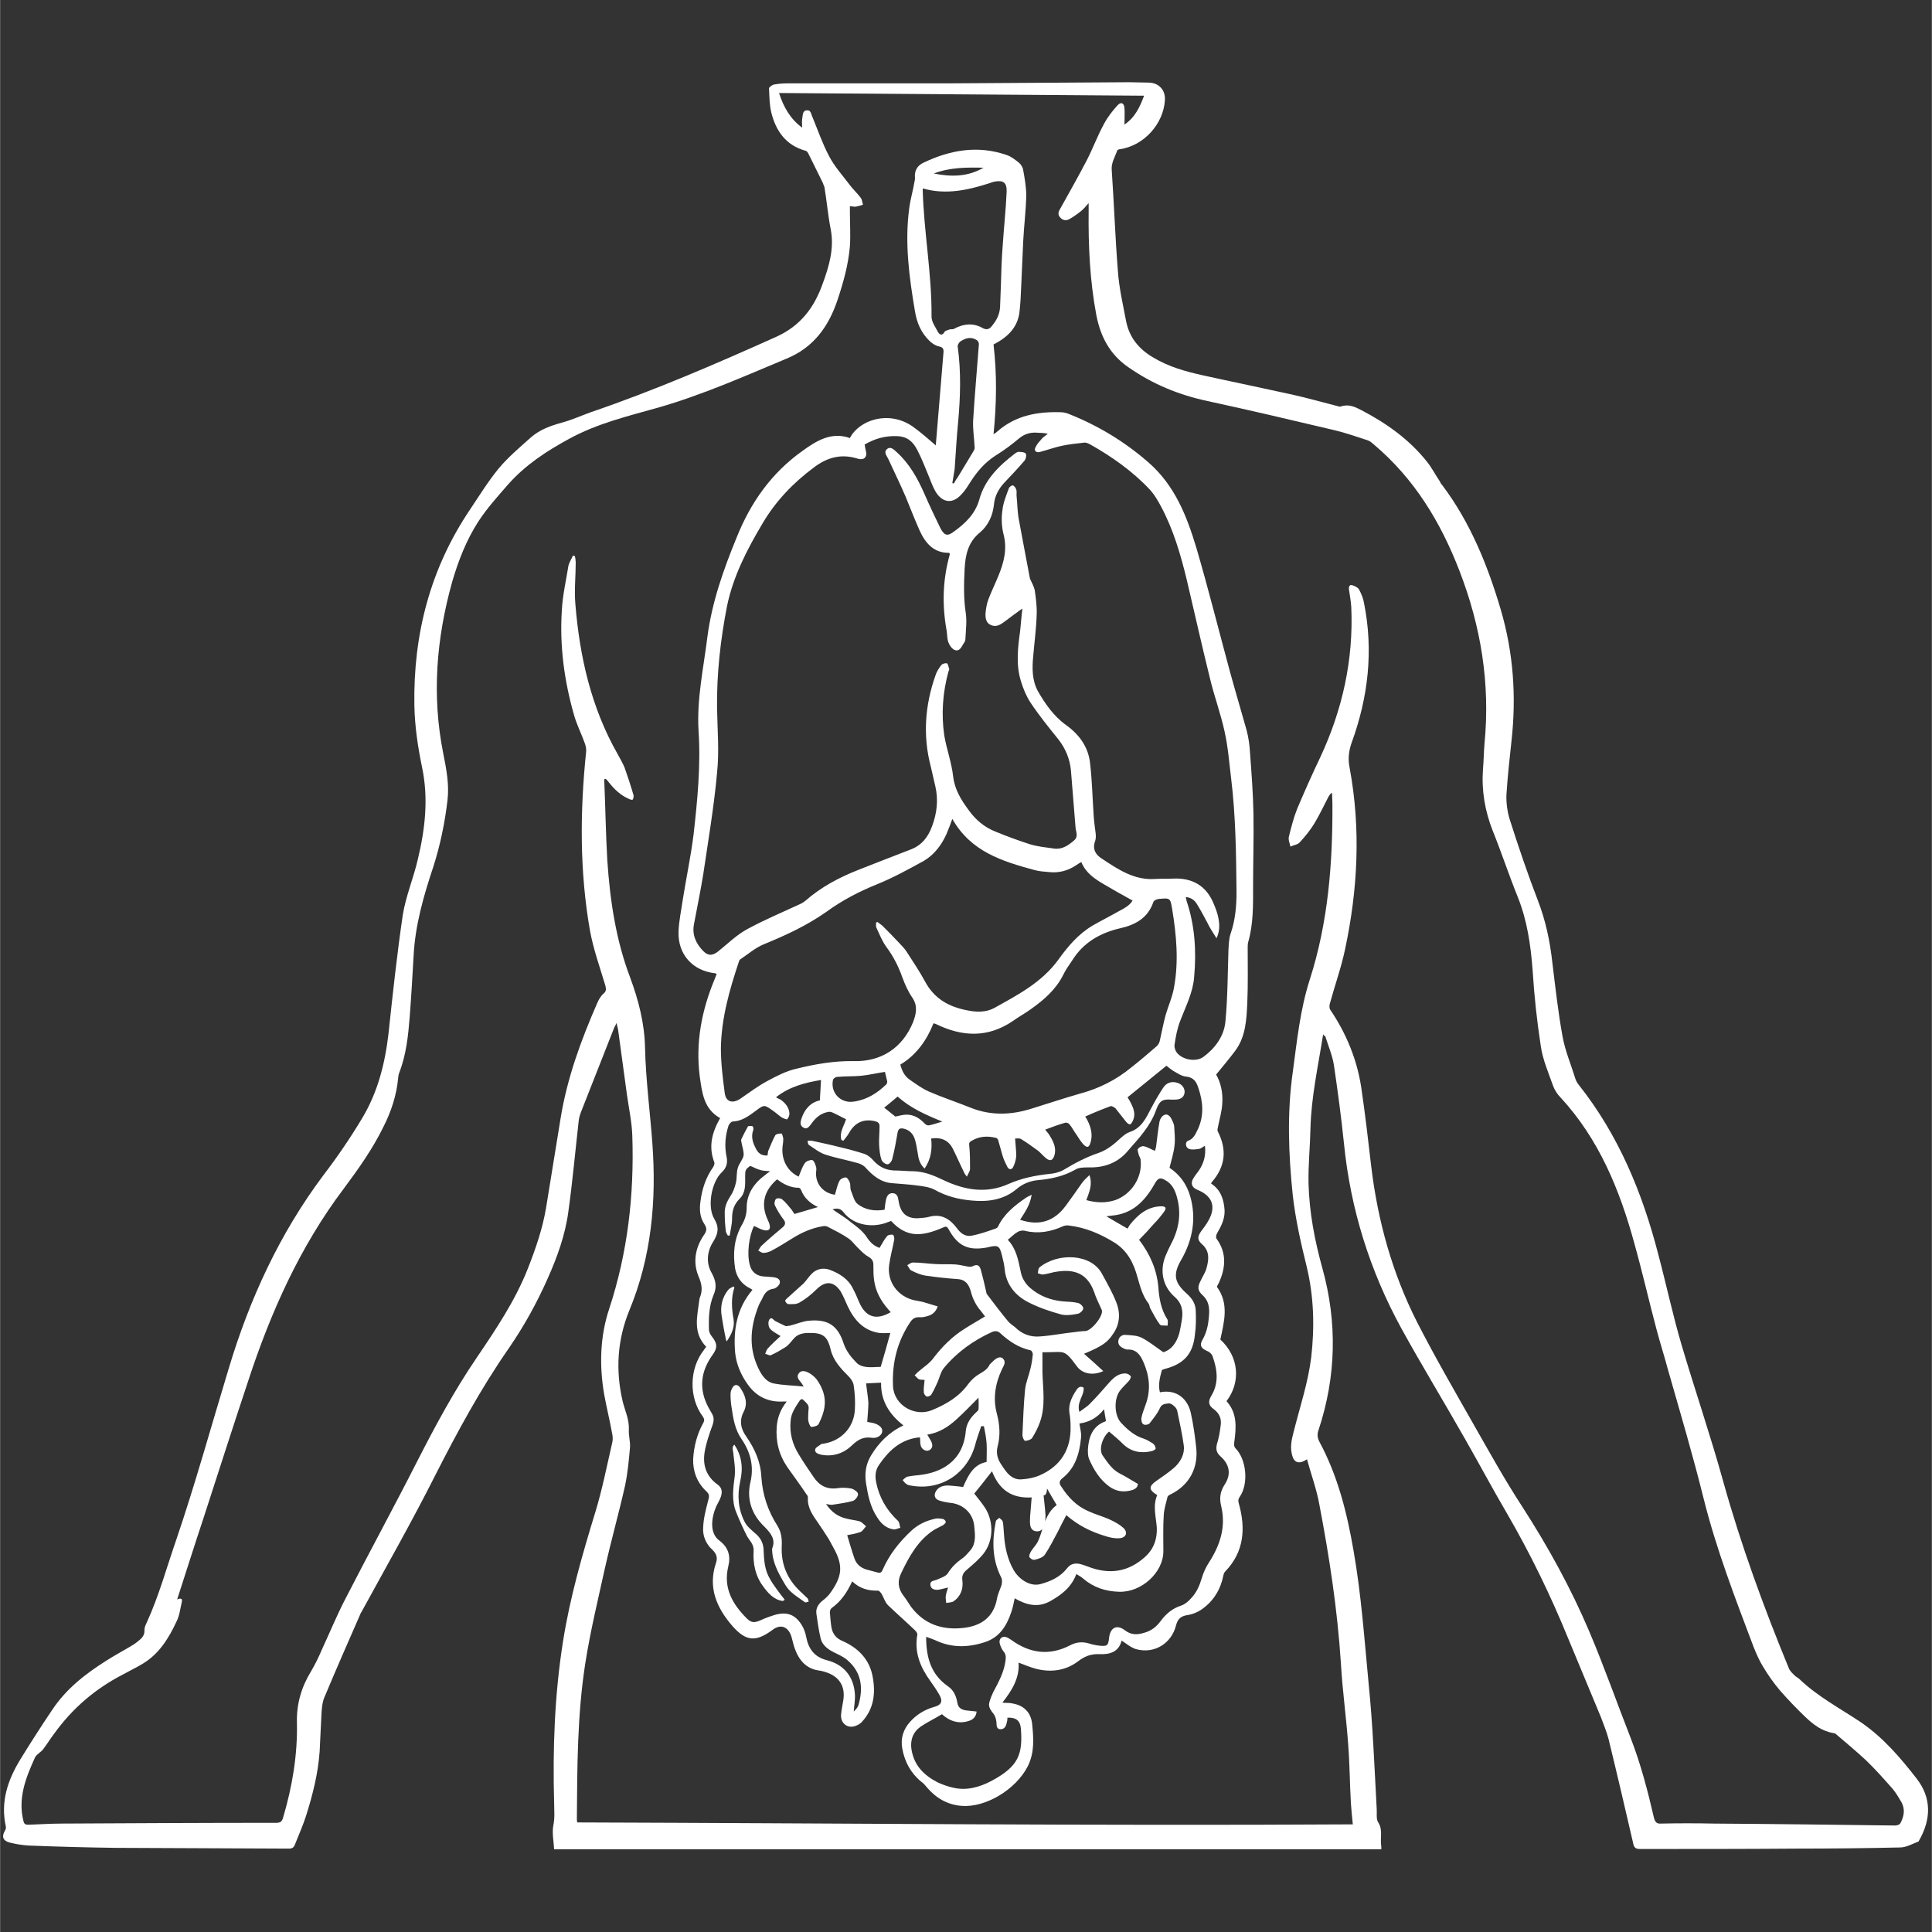
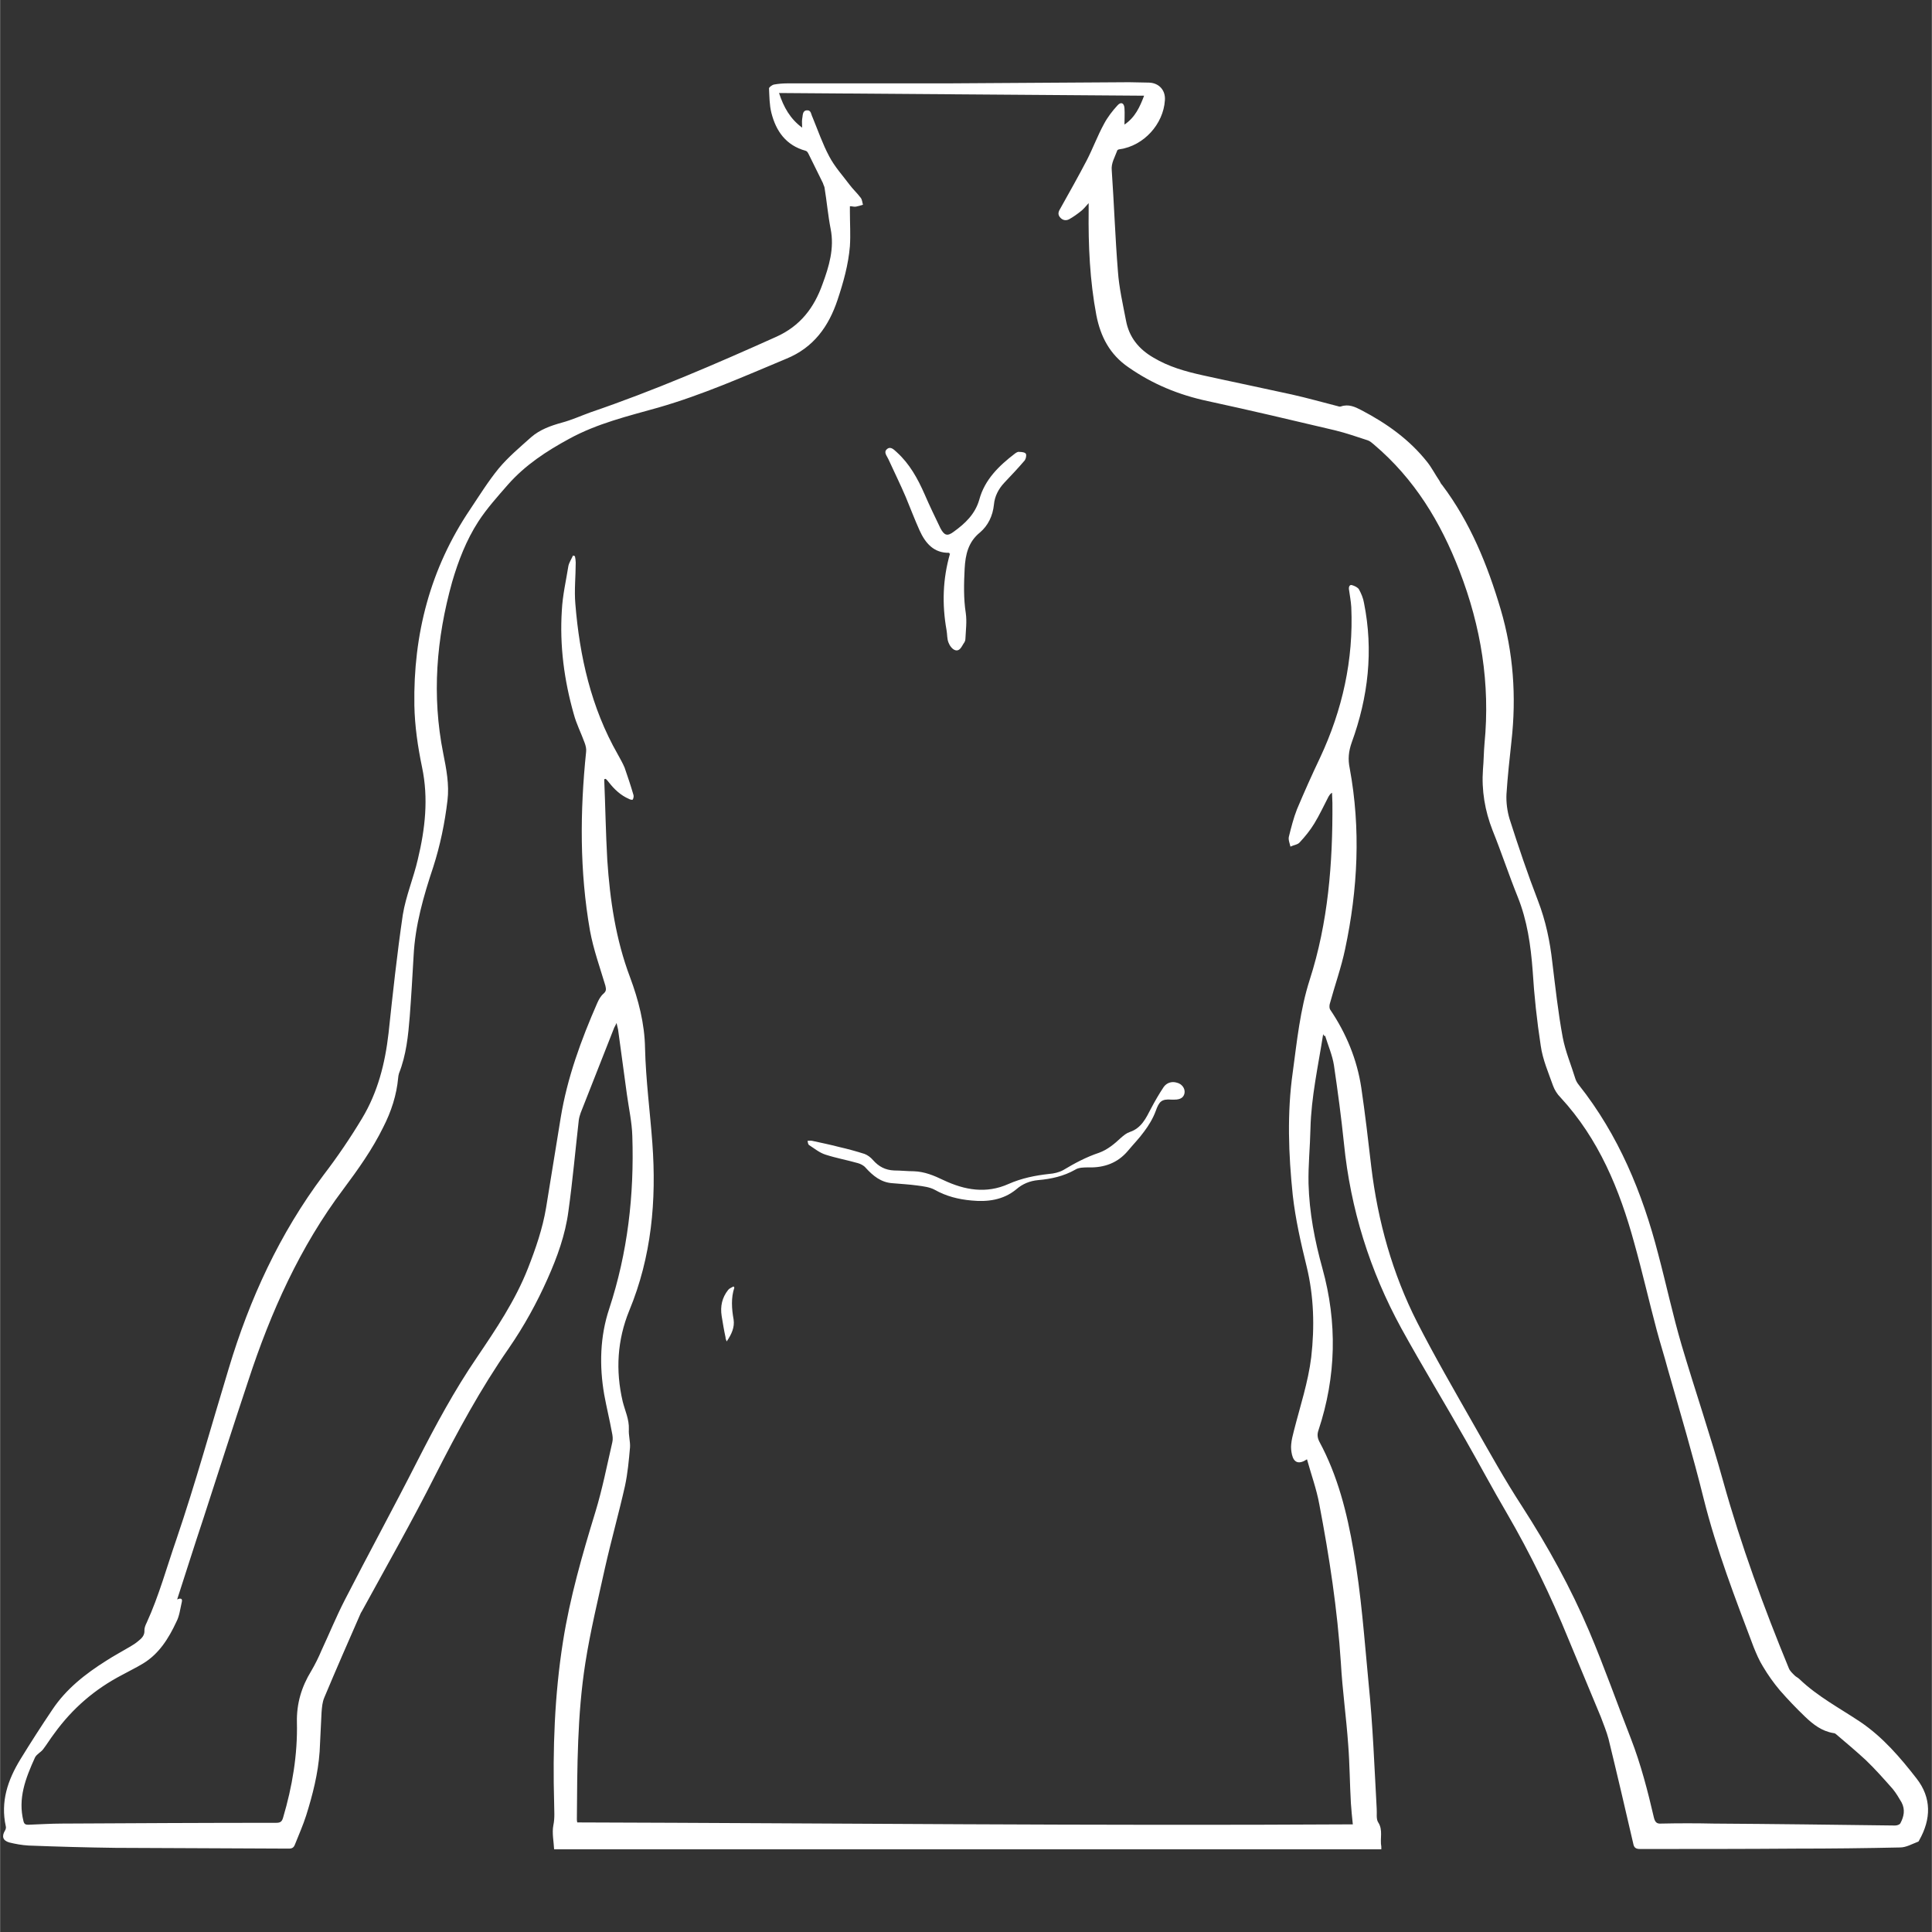
<svg xmlns="http://www.w3.org/2000/svg" width="1220" viewBox="0 0 914.88 915" height="1220" preserveAspectRatio="xMidYMid meet">
  <rect x="0" y="0" width="914.88" height="915" fill="#333333" stroke="none" />
  <defs>
    <clipPath id="8a550fc8dc">
      <path d="M 1 38.941 L 914 38.941 L 914 875.832 L 1 875.832 Z M 1 38.941 " clip-rule="nonzero" />
    </clipPath>
  </defs>
  <g clip-path="url(#8a550fc8dc)">
    <path fill="#ffffff" d="M 626.594 489.781 C 624.223 504.918 620.941 519.508 620.578 534.461 C 620.395 543.215 619.48 551.789 619.664 560.543 C 620.031 574.219 622.582 587.535 626.23 600.664 C 633.344 626.379 632.797 651.914 624.406 677.266 C 623.676 679.27 623.859 680.91 624.77 682.734 C 633.527 698.965 637.902 716.477 641.004 734.531 C 644.652 755.32 646.109 776.293 648.117 797.27 C 650.121 816.965 650.852 836.66 651.945 856.539 C 652.129 858.73 651.582 861.465 652.676 863.105 C 655.047 866.754 653.406 870.766 654.133 874.598 C 654.133 874.961 654.133 875.508 654.133 876.055 C 523.551 876.055 392.969 876.055 262.387 876.055 C 262.203 872.227 261.293 868.031 262.023 864.383 C 262.754 860.918 262.387 857.453 262.387 854.168 C 261.656 828.453 262.57 802.738 266.582 777.391 C 269.863 756.598 275.699 736.355 281.902 716.109 C 285.184 705.352 287.371 694.227 289.926 683.102 C 290.289 681.641 290.109 680 289.742 678.359 C 288.648 672.34 287.191 666.504 286.098 660.484 C 283.727 646.805 284.09 632.945 288.469 619.816 C 297.223 593.188 300.32 566.012 299.41 538.109 C 299.227 531.543 297.77 524.977 296.855 518.414 C 295.398 508.199 294.121 497.805 292.66 487.59 C 292.48 486.68 292.297 485.949 291.934 484.492 C 291.387 485.586 291.203 486.133 290.84 486.68 C 285.551 500.176 280.262 513.488 274.973 526.984 C 274.605 528.078 274.242 529.172 274.059 530.449 C 272.418 544.859 271.141 559.266 269.137 573.672 C 267.676 584.797 263.848 595.375 259.285 605.59 C 254.18 617.078 248.16 628.023 240.867 638.602 C 227.555 657.75 216.609 677.992 206.031 698.785 C 195.09 720.488 183.055 741.645 171.379 762.98 C 171.199 763.348 171.016 763.527 170.832 763.895 C 164.996 777.207 159.16 790.52 153.508 804.016 C 152.598 806.203 152.414 808.574 152.23 810.945 C 151.867 817.148 151.684 823.348 151.32 829.551 C 150.59 839.945 148.035 849.977 144.938 859.824 C 143.477 864.383 141.473 868.941 139.648 873.504 C 139.102 874.961 138.371 875.508 136.73 875.508 C 109.371 875.324 82.016 875.324 54.66 875.145 C 40.98 874.961 27.301 874.598 13.441 874.051 C 10.34 873.867 7.242 873.32 4.324 872.59 C 1.223 871.68 0.676 869.672 2.316 866.938 C 2.68 866.391 2.863 865.477 2.68 864.93 C 0.129 853.258 3.594 843.043 9.613 833.195 C 14.535 825.172 19.461 817.512 24.75 809.668 C 31.316 799.82 40.434 792.707 50.281 786.508 C 53.93 784.137 57.758 782.129 61.406 779.941 C 62.684 779.211 64.145 778.301 65.418 777.207 C 67.062 775.93 68.52 774.473 68.336 772.102 C 68.336 770.824 68.883 769.547 69.434 768.453 C 75.27 755.688 78.914 742.191 83.477 729.059 C 92.594 702.25 100.07 675.074 108.277 648.082 C 118.125 615.254 132.352 584.25 153.145 556.531 C 159.707 547.957 165.91 538.84 171.379 529.719 C 178.859 517.32 182.324 503.641 183.965 489.234 C 185.973 470.449 187.977 451.844 190.711 433.242 C 192.172 424.305 195.82 415.734 197.824 406.98 C 201.289 392.574 202.934 378.164 199.832 363.391 C 197.824 353.727 196.367 343.879 196.184 334.027 C 195.637 300.473 203.66 269.285 222.629 241.199 C 227.008 234.633 231.199 227.887 236.125 221.867 C 240.684 216.395 246.156 211.836 251.445 207.094 C 255.641 203.445 260.746 201.625 266.035 200.164 C 270.777 198.887 275.152 196.883 279.715 195.238 C 309.621 185.027 338.805 172.441 367.617 159.492 C 378.926 154.387 385.492 145.816 389.504 134.508 C 392.605 126.117 395.156 117.547 393.336 108.43 C 392.059 101.863 391.512 95.297 390.418 88.73 C 390.234 88.004 389.867 87.453 389.688 86.727 C 387.5 82.164 385.129 77.605 382.938 73.047 C 382.574 72.316 382.211 71.59 381.48 71.406 C 372.18 68.852 367.438 62.105 365.25 53.352 C 364.336 49.703 364.336 45.691 364.152 41.859 C 364.152 41.312 365.613 40.219 366.523 40.035 C 368.531 39.672 370.719 39.488 372.727 39.488 C 397.895 39.488 423.062 39.488 448.047 39.488 C 476.863 39.309 505.859 39.125 534.676 38.941 C 537.777 38.941 541.059 39.125 544.16 39.125 C 548.902 39.309 552.004 42.773 551.637 47.516 C 550.91 58.82 541.605 69.035 530.301 70.676 C 529.754 70.676 529.023 71.039 529.023 71.406 C 527.93 74.508 526.105 77.242 526.469 80.707 C 527.562 96.574 528.109 112.621 529.387 128.488 C 529.934 136.332 531.758 144.176 533.219 151.836 C 534.676 159.676 539.234 165.328 546.168 169.344 C 553.461 173.719 561.305 175.906 569.512 177.73 C 583.555 180.832 597.781 183.75 611.824 186.852 C 619.117 188.492 626.23 190.5 633.344 192.32 C 633.891 192.504 634.438 192.688 634.984 192.504 C 638.633 191.227 641.73 192.688 644.832 194.328 C 656.688 200.527 667.449 208.188 675.836 218.766 C 678.027 221.504 679.668 224.785 681.672 227.703 C 682.039 228.434 682.402 229.164 682.949 229.711 C 696.262 247.398 704.469 267.645 710.672 288.617 C 716.691 309.043 718.148 329.836 715.777 350.992 C 714.867 359.379 713.953 367.77 713.406 376.16 C 713.223 379.988 713.773 384.184 714.867 387.832 C 719.059 400.961 723.438 413.91 728.363 426.676 C 732.008 436.16 734.016 445.828 735.109 455.676 C 736.57 467.531 737.844 479.383 740.035 491.238 C 741.312 497.988 744.047 504.371 746.051 510.934 C 746.418 512.031 746.965 512.941 747.695 513.852 C 766.48 537.562 777.785 564.918 785.262 593.918 C 789.094 608.324 792.195 622.914 796.387 637.141 C 802.773 658.66 810.066 680 816.086 701.703 C 824.477 731.793 835.234 761.156 847.09 789.973 C 847.637 791.434 848.914 792.527 850.008 793.621 C 850.555 794.168 851.465 794.531 852.195 795.262 C 860.77 803.469 871.164 808.941 881.012 815.508 C 891.773 822.801 899.98 832.469 907.641 842.316 C 914.75 851.434 914.57 861.465 908.914 871.496 C 908.734 871.859 908.551 872.227 908.367 872.227 C 905.449 873.32 902.715 874.961 899.797 874.961 C 883.383 875.324 867.152 875.508 850.738 875.508 C 826.117 875.691 801.496 875.691 776.691 875.691 C 774.504 875.691 773.773 874.961 773.41 872.953 C 769.578 856.359 765.75 839.945 761.738 823.531 C 760.824 820.066 759.367 816.602 758.09 813.137 C 752.984 800.914 747.875 788.516 742.77 776.293 C 734.379 755.688 724.715 735.809 713.59 716.656 C 706.84 705.168 700.641 693.496 694.074 682.004 C 684.043 664.316 673.465 646.988 663.617 629.117 C 648.664 601.758 639.543 572.578 636.445 541.574 C 635.168 529.172 633.527 516.953 631.703 504.551 C 630.973 499.809 628.965 495.25 627.508 490.508 C 627.141 490.875 626.961 490.508 626.594 489.781 Z M 618.934 691.125 C 615.105 693.676 612.734 692.766 611.824 688.938 C 611.457 687.293 611.277 685.652 611.457 684.012 C 611.641 681.824 612.188 679.816 612.734 677.629 C 615.652 666.137 619.48 654.648 620.941 642.793 C 622.582 628.387 622.219 613.98 618.754 599.754 C 616.016 588.629 613.465 577.32 612.188 566.012 C 610.18 546.68 609.453 527.168 612.188 507.836 C 614.195 493.062 615.652 478.289 620.211 464.062 C 628.965 436.891 631.156 408.805 630.973 380.352 C 630.973 378.711 630.789 377.07 630.789 375.43 C 629.879 375.977 629.512 376.707 629.148 377.254 C 626.961 381.449 624.953 385.824 622.398 390.02 C 620.395 393.301 618.023 396.219 615.469 398.957 C 614.559 400.051 612.551 400.23 611.094 400.961 C 610.727 399.32 610 397.68 610.363 396.219 C 611.457 391.844 612.551 387.465 614.195 383.27 C 617.66 375.062 621.305 366.855 625.137 358.832 C 635.715 336.219 641.004 312.508 639.91 287.523 C 639.727 284.605 639.18 281.871 638.812 279.133 C 638.633 277.855 639.18 276.762 640.273 277.129 C 641.551 277.492 643.008 278.223 643.555 279.133 C 644.652 281.141 645.562 283.328 645.926 285.516 C 650.488 308.133 647.934 330.199 640.09 351.719 C 638.633 355.914 638.266 359.562 639.18 363.938 C 644.469 392.574 643.008 421.207 636.992 449.473 C 635.168 458.227 632.066 466.801 629.695 475.555 C 629.512 476.285 629.512 477.559 629.879 478.105 C 637.539 489.414 642.645 501.816 644.648 515.129 C 646.473 527.531 647.934 540.117 649.391 552.699 C 652.492 578.414 659.422 603.219 671.094 626.199 C 679.484 642.613 688.785 658.66 697.906 674.711 C 705.383 687.84 712.676 700.973 720.883 713.559 C 733.102 732.523 743.863 752.039 752.617 772.648 C 759.73 789.426 765.75 806.57 772.316 823.348 C 777.055 835.566 780.34 848.332 783.258 860.918 C 783.805 862.926 784.535 863.836 786.723 863.652 C 794.93 863.473 803.32 863.473 811.527 863.652 C 840.16 863.836 868.793 864.199 897.426 864.566 C 898.336 864.566 899.613 864.199 899.98 863.473 C 901.621 860.371 902.352 857.086 900.527 853.621 C 899.25 851.434 897.973 849.246 896.332 847.238 C 892.137 842.496 888.125 837.938 883.566 833.562 C 879.004 829.367 874.262 825.355 869.523 821.344 C 869.156 820.977 868.609 820.793 868.246 820.793 C 862.773 819.883 858.762 816.781 854.93 813.137 C 850.738 809.121 846.723 804.93 842.895 800.551 C 839.977 797.086 837.242 793.254 834.871 789.242 C 833.047 786.324 831.77 783.227 830.492 780.125 C 821.738 756.961 812.801 733.801 806.785 709.727 C 801.676 689.117 795.66 668.875 789.824 648.449 C 788.18 642.246 786.176 636.047 784.535 629.844 C 780.887 616.168 777.785 602.488 773.957 588.809 C 767.027 563.461 757.176 539.387 738.941 519.688 C 737.48 518.23 736.203 516.223 735.473 514.219 C 733.285 508.016 730.551 501.816 729.637 495.25 C 727.816 483.395 726.539 471.543 725.809 459.688 C 724.895 447.648 723.254 435.977 718.695 424.672 C 714.5 414.273 711.035 403.699 706.84 393.301 C 703.195 384 701.551 374.336 702.281 364.305 C 702.645 360.293 702.645 356.098 703.012 352.086 C 705.746 323.816 701.371 296.824 691.156 270.379 C 682.219 247.219 669.82 226.793 650.668 210.559 C 649.758 209.828 648.844 208.918 647.75 208.555 C 642.645 206.91 637.539 205.09 632.25 203.812 C 612.188 199.07 592.125 194.328 571.883 189.949 C 558.203 187.031 545.801 181.926 534.312 173.902 C 525.559 167.883 521.18 159.492 519.176 149.281 C 516.074 132.867 515.344 116.27 515.527 99.676 C 515.527 98.762 515.527 97.668 515.527 96.207 C 514.066 97.852 513.156 98.945 512.062 99.855 C 510.238 101.316 508.23 102.773 506.227 103.867 C 504.766 104.598 503.125 104.414 501.848 102.773 C 500.754 101.316 501.301 100.039 502.215 98.578 C 506.406 91.102 510.602 83.625 514.613 75.965 C 517.531 70.312 519.723 64.293 522.82 58.641 C 524.465 55.539 526.836 52.438 529.207 49.887 C 530.848 48.062 532.305 48.789 532.488 51.16 C 532.672 53.715 532.488 56.27 532.488 59.004 C 537.594 55.539 539.785 50.613 541.789 45.324 C 484.156 44.961 426.711 44.414 368.895 44.051 C 371.086 50.797 374.184 56.27 379.84 60.461 C 379.84 58.82 379.656 57.543 379.84 56.449 C 380.203 54.809 379.84 52.438 382.027 52.254 C 384.215 52.074 384.031 54.262 384.762 55.539 C 387.316 61.738 389.504 68.121 392.605 73.957 C 395.156 78.883 398.988 83.078 402.27 87.453 C 403.91 89.645 405.918 91.469 407.559 93.656 C 408.289 94.566 408.289 95.844 408.652 96.938 C 407.559 97.305 406.465 97.668 405.371 97.852 C 404.461 98.031 403.547 97.668 402.453 97.668 C 402.453 98.578 402.453 99.309 402.453 100.223 C 402.453 105.691 402.816 111.164 402.453 116.637 C 401.723 125.391 399.352 133.777 396.617 141.984 C 392.422 154.57 385.309 164.602 372.359 169.891 C 352.301 178.277 332.602 187.031 311.629 193.051 C 297.402 197.062 282.812 200.527 269.5 207.824 C 258.738 213.66 248.707 220.227 240.5 229.527 C 235.578 235.18 230.473 240.836 226.457 247.035 C 220.805 255.789 216.977 265.637 214.059 275.668 C 206.578 302.477 204.391 329.469 209.863 356.828 C 211.32 364.121 212.781 371.598 211.867 379.078 C 210.594 389.836 208.402 400.414 205.121 410.629 C 200.562 424.305 196.547 438.168 195.82 452.758 C 195.273 462.242 194.727 471.906 193.996 481.391 C 193.266 490.508 192.355 499.629 188.891 508.383 C 188.707 509.113 188.523 509.84 188.523 510.387 C 187.793 518.594 185.242 526.438 181.41 533.914 C 176.305 544.309 169.559 553.793 162.625 563.094 C 142.02 590.453 128.156 621.457 117.578 653.738 C 110.285 675.621 103.355 697.324 96.242 719.211 C 92.047 731.793 88.035 744.562 83.84 757.508 C 85.844 756.598 86.395 757.328 86.027 758.785 C 85.297 761.887 84.934 765.352 83.477 768.086 C 79.828 775.93 75.27 783.227 67.789 787.785 C 64.508 789.789 61.043 791.434 57.758 793.254 C 44.812 800.004 34.234 809.121 25.66 820.977 C 23.836 823.348 22.195 826.082 20.371 828.453 C 19.277 829.914 17.453 830.645 16.543 832.285 C 11.984 842.316 8.336 851.801 11.07 862.559 C 11.438 864.02 12.164 864.199 13.441 864.199 C 18.73 864.02 24.02 863.652 29.309 863.652 C 63.047 863.473 96.973 863.289 130.711 863.289 C 132.715 863.289 133.445 862.742 133.992 860.918 C 138.371 846.145 140.922 831.008 140.559 815.688 C 140.375 806.75 142.746 798.91 147.309 791.434 C 149.129 788.332 150.773 785.051 152.23 781.582 C 155.879 773.742 159.16 765.719 163.176 757.875 C 174.48 735.809 186.336 714.105 197.645 691.855 C 206.215 675.074 215.152 658.48 225.73 642.977 C 234.848 629.48 243.969 615.984 249.984 600.664 C 253.633 591.363 256.914 581.879 258.559 572.031 C 260.93 557.805 263.117 543.582 265.488 529.355 C 268.59 510.387 275.152 492.516 282.812 475.008 C 283.543 473.367 284.453 471.723 285.73 470.629 C 287.191 469.352 287.008 468.441 286.645 466.801 C 284.09 458.227 280.988 449.656 279.348 440.719 C 274.426 412.633 274.605 384.367 277.523 356.098 C 277.707 354.637 277.344 353.18 276.797 351.719 C 275.152 347.16 272.965 342.965 271.688 338.223 C 267.129 322.176 264.941 305.762 266.035 288.98 C 266.398 281.871 268.039 274.938 269.137 268.008 C 269.5 266.367 270.594 264.727 271.324 263.086 C 271.688 263.266 272.055 263.266 272.234 263.449 C 272.418 264.359 272.602 265.457 272.602 266.367 C 272.602 272.934 271.871 279.5 272.418 285.883 C 274.426 310.867 279.895 335.125 292.48 357.191 C 293.574 359.199 294.852 361.387 295.762 363.574 C 297.223 367.77 298.68 372.145 299.957 376.523 C 300.141 377.07 299.957 378.164 299.594 378.711 C 299.41 378.895 298.316 378.711 297.77 378.348 C 293.938 376.707 290.84 373.789 288.285 370.504 C 287.922 369.957 287.371 369.41 286.824 368.863 C 286.645 368.863 286.277 369.047 286.098 369.047 C 286.645 381.812 286.824 394.578 287.555 407.344 C 288.832 426.312 291.566 444.914 298.316 462.789 C 302.328 473.547 305.246 484.855 305.43 496.344 C 305.793 511.484 307.801 526.438 308.895 541.391 C 310.898 568.566 308.527 595.195 297.949 620.727 C 292.297 634.586 291.387 648.996 294.852 663.77 C 295.945 668.145 297.949 672.156 297.77 676.898 C 297.586 679.816 298.496 682.734 298.316 685.473 C 297.77 691.672 297.223 697.691 295.945 703.707 C 293.027 716.656 289.379 729.605 286.461 742.555 C 283.18 757.512 279.531 772.465 277.16 787.602 C 273.328 812.039 273.328 836.66 273.148 861.465 C 273.148 862.012 273.148 862.379 273.328 863.105 C 395.707 863.473 518.082 864.746 640.637 864.02 C 640.273 860.371 639.91 857.09 639.727 853.988 C 639.18 844.688 639.18 835.566 638.449 826.266 C 637.539 813.316 635.715 800.551 634.984 787.602 C 633.344 762.25 629.512 737.266 624.77 712.461 C 623.496 705.352 620.941 698.418 618.934 691.125 Z M 618.934 691.125 " fill-opacity="1" fill-rule="nonzero" />
  </g>
-   <path fill="#ffffff" d="M 403.547 748.938 C 401.176 754.043 398.258 758.422 393.883 761.523 C 393.336 761.887 392.969 762.797 392.969 763.527 C 393.152 765.898 393.336 768.27 393.699 770.641 C 394.246 773.742 395.887 775.93 398.988 777.207 C 406.465 780.488 411.754 785.961 413.215 793.984 C 414.672 801.645 413.941 809.121 408.289 815.324 C 407.195 816.602 405.371 817.512 403.914 817.695 C 400.629 818.242 398.074 815.688 398.258 812.223 C 398.441 809.852 398.988 807.48 399.352 805.109 C 400.266 798.91 397.711 794.352 391.691 792.16 C 390.598 791.797 389.504 791.434 388.41 791.25 C 381.66 790.52 378.195 786.145 376.191 780.309 C 375.645 778.664 375.277 776.844 374.73 775.02 C 373.457 771.004 370.172 768.637 365.797 771.918 C 357.953 777.754 353.211 777.391 346.828 770.094 C 339.352 761.523 335.156 751.855 338.984 740.367 C 339.898 737.812 339.352 735.988 337.344 733.984 C 334.242 731.246 332.602 727.234 332.969 723.223 C 333.148 719.027 334.242 714.832 335.34 710.641 C 335.887 708.633 336.066 707.723 334.242 706.078 C 330.051 702.066 328.043 696.777 328.227 690.941 C 328.59 684.922 330.051 679.27 332.969 673.98 C 333.695 672.703 333.516 671.977 332.785 670.879 C 326.035 661.762 326.402 648.082 333.332 639.328 C 333.695 638.781 334.062 638.234 334.426 637.871 C 327.859 631.121 330.23 623.281 331.145 615.621 C 331.145 615.254 331.324 615.074 331.324 614.707 C 332.785 611.242 332.422 608.324 330.777 604.496 C 328.043 597.93 329.137 591.184 333.148 585.164 C 334.609 583.156 334.973 581.879 333.516 579.691 C 331.324 576.41 331.145 572.578 331.691 568.93 C 332.422 563.094 334.242 557.625 337.711 552.699 C 338.074 552.152 338.438 551.059 338.258 550.512 C 335.34 543.035 337.16 536.285 340.992 529.539 C 333.148 525.16 332.422 517.32 331.324 509.66 C 329.32 493.793 332.238 478.656 338.258 464.066 C 338.621 463.152 338.984 462.242 339.352 461.328 C 338.984 461.145 338.984 461.145 338.805 460.965 C 328.043 459.871 320.93 452.027 321.297 441.266 C 321.477 436.16 322.57 431.238 323.301 426.129 C 324.941 415.734 327.133 405.52 328.406 395.309 C 330.23 379.078 331.875 362.664 330.777 346.066 C 329.867 331.109 333.148 316.34 334.973 301.566 C 337.16 284.969 342.633 269.648 348.836 254.512 C 355.398 238.098 365.25 224.055 379.84 213.66 C 386.586 208.734 393.699 204.359 402.453 207.461 C 406.832 198.887 420.875 194.145 432.18 201.988 C 436.012 204.723 439.477 207.824 443.125 210.926 C 442.758 211.105 443.125 211.105 443.125 210.926 C 444.398 196.336 445.496 181.742 446.77 166.973 C 446.953 165.148 446.406 164.418 444.582 164.055 C 442.941 163.688 441.301 162.594 440.207 161.5 C 436.191 157.672 434.188 152.93 433.273 147.457 C 430.539 131.227 428.352 115.176 430.539 98.762 C 431.086 94.387 432.363 90.191 433.094 85.812 C 433.273 85.266 433.273 84.719 433.273 84.172 C 432.91 80.707 434.551 78.336 437.289 77.059 C 449.871 71.039 463.004 68.672 476.68 73.41 C 478.871 74.141 480.691 75.602 482.516 77.059 C 483.43 77.789 484.34 79.246 484.523 80.523 C 485.254 84.535 485.98 88.73 485.98 92.742 C 485.801 100.039 484.887 107.152 484.523 114.445 C 484.16 121.195 483.977 128.125 483.609 135.055 C 483.43 139.434 483.246 143.992 482.699 148.367 C 481.605 155.48 476.863 159.859 470.48 163.141 C 472.121 177.184 471.938 191.227 470.48 205.637 C 471.391 205.09 471.938 204.723 472.484 204.176 C 481.059 196.699 491.453 194.875 502.395 195.238 C 503.672 195.238 505.133 195.605 506.41 196.152 C 520.086 201.625 532.488 209.102 543.797 218.949 C 556.379 229.891 562.035 244.48 566.594 259.621 C 572.246 278.953 577.172 298.648 582.461 318.164 C 585.012 327.465 587.75 336.582 590.301 345.703 C 591.215 349.168 591.762 352.812 591.945 356.461 C 592.672 366.129 593.402 375.793 593.586 385.641 C 593.766 396.949 593.402 408.438 593.402 419.93 C 593.402 428.867 593.586 437.621 591.031 446.375 C 590.848 447.285 590.848 448.199 590.848 448.926 C 590.848 457.5 591.031 466.07 590.668 474.824 C 590.301 482.848 589.938 491.055 584.832 497.805 C 582.094 501.453 579.176 504.918 575.895 508.93 C 578.082 512.578 579.176 517.5 578.812 522.609 C 578.629 526.254 577.535 529.902 576.805 533.551 C 576.625 534.281 576.441 535.191 576.625 535.738 C 581.184 544.492 580.27 552.52 573.887 559.812 C 573.707 559.996 573.707 559.996 573.523 560.543 C 578.082 563.461 579.543 568.02 579.906 573.125 C 580.09 577.32 578.266 580.785 576.258 584.25 C 575.895 584.98 575.711 586.074 576.078 586.621 C 581 593.371 580.453 600.484 577.172 607.594 C 576.805 608.324 576.441 608.871 576.258 609.418 C 582.094 617.445 579.723 625.832 577.898 634.406 C 586.656 642.43 587.75 654.465 580.82 663.586 C 586.105 669.422 585.379 676.352 584.465 683.281 C 584.285 684.195 584.465 685.289 585.012 685.836 C 590.301 691.125 591.395 702.797 587.02 708.996 C 586.289 710.094 586.289 710.82 586.656 712.098 C 589.938 723.77 589.207 734.895 580.27 744.195 C 579.723 744.742 579.543 745.289 579.359 746.02 C 578.082 752.586 574.801 758.059 569.512 761.887 C 567.324 763.527 564.586 764.621 561.852 764.988 C 558.934 765.535 557.656 766.992 556.926 769.73 C 554.738 778.484 546.531 783.406 537.961 781.035 C 535.59 780.309 533.398 778.484 531.211 777.023 C 531.211 777.023 531.027 777.023 531.027 777.391 C 529.57 782.496 525.375 783.59 520.816 783.406 C 516.805 783.227 513.703 784.32 510.422 786.871 C 504.586 791.25 497.652 792.16 490.543 790.34 C 487.805 789.609 485.254 788.516 482.336 787.418 C 482.883 794.898 479.051 800.734 474.676 806.387 C 476.5 806.57 477.957 806.387 479.418 806.754 C 484.707 807.664 487.988 810.766 488.719 816.055 C 489.445 822.984 489.996 829.914 486.711 836.48 C 481.059 847.605 466.648 856.176 455.344 855.266 C 448.594 854.719 443.305 851.617 438.93 846.512 C 438.199 845.598 437.289 844.504 436.191 843.773 C 431.27 839.762 428.352 834.289 427.258 828.09 C 426.344 823.348 427.805 818.973 430.902 815.508 C 434.004 812.039 437.836 809.672 442.395 808.395 C 445.859 807.48 446.59 805.656 444.766 802.559 C 443.488 800.367 442.027 798.18 440.57 796.176 C 435.828 789.609 432.91 782.68 434.371 774.289 C 434.551 773.559 433.82 772.648 433.273 772.102 C 429.082 768.086 424.703 764.258 420.508 760.246 C 419.051 758.785 418.504 756.598 417.406 754.773 C 417.043 754.227 416.312 753.316 415.766 753.316 C 411.023 753.496 407.012 752.223 403.547 748.938 Z M 484.16 288.254 C 482.883 288.98 482.336 289.527 481.789 289.895 C 479.418 291.535 477.227 293.359 474.855 295 C 473.035 296.277 471.211 297.008 469.02 295.914 C 467.016 295 466.648 292.812 466.648 290.988 C 466.832 288.617 467.195 286.062 468.109 283.691 C 469.566 279.863 471.391 276.215 472.852 272.566 C 475.402 266.367 477.047 259.984 475.223 253.055 C 474.309 249.406 474.129 245.395 474.676 241.746 C 475.039 238.098 476.5 234.633 477.773 231.168 C 477.957 230.621 479.234 229.711 479.598 229.891 C 480.328 230.074 481.059 231.168 481.242 231.898 C 481.605 232.992 481.242 234.086 481.422 235.18 C 481.789 238.828 481.789 242.656 482.516 246.305 C 484.16 255.426 485.98 264.543 487.625 273.48 C 487.625 273.844 487.805 274.211 487.988 274.574 C 488.719 276.215 489.629 277.855 489.996 279.5 C 490.543 283.328 491.09 287.34 490.906 291.172 C 490.723 297.734 489.812 304.301 489.266 310.867 C 488.719 316.52 488.719 322.176 491.453 327.281 C 494.918 333.301 498.93 339.137 504.766 343.332 C 511.148 347.891 515.527 353.91 516.258 361.934 C 517.168 369.957 517.352 378.164 517.898 386.188 C 518.082 388.926 518.445 391.66 518.809 394.395 C 518.992 395.672 518.992 397.133 518.629 398.227 C 517.168 402.055 518.809 404.793 521.727 406.617 C 529.387 411.723 537.23 417.012 547.078 416.281 C 549.996 416.098 552.73 416.281 555.648 416.098 C 564.77 415.734 571.336 419.562 574.801 428.137 C 575.711 430.324 576.625 432.695 576.988 434.883 C 577.535 437.801 577.719 440.902 576.078 444.367 C 574.434 441.633 572.977 439.625 571.883 437.254 C 570.242 434.156 568.598 431.055 566.777 428.137 C 565.68 426.312 564.039 425.035 561.488 424.852 C 561.668 425.582 561.852 425.949 561.852 426.496 C 565.863 438.348 566.594 450.387 565.5 462.605 C 564.953 470.082 561.488 476.648 558.934 483.395 C 557.473 487.043 556.746 491.055 556.199 494.887 C 556.016 495.98 556.562 497.621 557.293 498.535 C 560.027 502 566.41 503.094 569.875 500.539 C 575.348 496.527 579.543 490.875 580.27 484.125 C 581.367 472.82 581.367 461.328 581.73 450.02 C 581.914 447.285 581.914 444.551 582.824 441.996 C 585.012 435.613 585.559 429.047 585.559 422.48 C 585.379 404.609 585.195 386.555 583.008 368.68 C 582.094 361.203 581.547 353.727 579.906 346.43 C 578.082 338.043 574.98 329.652 572.977 321.262 C 569.145 305.762 565.68 290.258 562.035 274.758 C 559.117 262.719 555.652 250.684 549.633 239.559 C 548.172 236.82 546.531 234.086 544.527 231.898 C 536.32 223.145 526.469 216.215 516.074 210.379 C 515.344 210.012 514.25 209.465 513.34 209.648 C 509.875 210.012 506.41 210.379 502.941 211.105 C 499.477 211.836 496.012 213.113 492.547 214.023 C 490.723 214.57 489.449 213.477 490.359 211.836 C 491.09 210.195 492.367 208.918 493.641 207.461 C 494.371 206.73 495.285 206.184 496.195 205.453 C 494.188 204.906 492.547 205.09 490.906 204.906 C 487.625 204.723 484.887 205.637 482.336 207.824 C 478.871 210.742 475.402 213.297 471.574 215.668 C 466.469 218.949 462.82 223.145 459.539 228.25 C 458.262 230.258 456.984 232.445 455.16 234.27 C 451.148 238.645 446.406 238.281 443.125 232.992 C 441.848 230.805 440.934 228.434 440.023 226.062 C 438.199 221.684 436.559 217.309 434.371 213.113 C 432.363 209.281 429.809 206.73 424.703 206.547 C 418.867 206.363 414.125 207.824 409.383 210.559 C 409.566 210.926 409.566 211.105 409.566 211.289 C 409.75 212.93 410.66 214.938 409.93 216.215 C 409.02 218.039 406.832 217.488 405.188 216.941 C 397.895 214.938 391.512 216.762 385.492 221.32 C 375.645 228.613 367.254 237.371 361.055 247.945 C 353.758 260.168 347.191 272.934 344.273 286.977 C 341.176 302.844 339.352 318.891 339.531 335.305 C 339.715 345.52 340.629 355.914 339.531 366.129 C 338.074 382.176 335.34 398.227 332.969 414.273 C 331.691 422.117 330.051 429.961 328.59 437.801 C 327.68 442.727 329.504 446.738 332.785 450.203 C 335.156 452.758 337.344 452.758 340.082 450.57 C 344.641 446.922 348.836 442.727 353.941 439.992 C 361.965 435.613 370.719 431.965 378.926 428.137 C 379.84 427.77 380.566 427.223 381.297 426.676 C 388.773 420.113 397.348 415.551 406.648 411.906 C 414.855 408.621 423.062 405.52 431.453 402.238 C 436.559 400.23 439.477 396.402 441.301 391.477 C 443.672 385.277 444.398 378.895 442.941 372.512 C 442.211 369.227 441.48 366.129 440.754 363.027 C 436.922 348.438 438.016 334.027 442.941 319.984 C 443.488 318.164 444.582 316.52 445.676 315.062 C 446.223 314.332 447.684 313.969 448.414 314.148 C 448.961 314.332 449.141 315.973 449.508 316.887 C 449.508 317.25 449.324 317.617 449.141 317.98 C 446.406 328.012 445.676 338.043 447.137 348.254 C 448.23 354.82 450.602 361.02 451.332 367.586 C 452.059 373.969 455.16 378.895 458.809 383.816 C 462.09 388.379 466.285 391.844 471.391 393.848 C 476.68 396.039 482.152 398.043 487.805 399.867 C 491.453 400.961 495.285 401.328 499.113 401.875 C 502.941 402.422 505.863 400.414 508.598 398.043 C 510.785 396.219 509.508 394.031 509.328 392.023 C 508.598 382.906 507.867 373.969 507.137 364.852 C 506.59 359.379 504.586 354.457 501.121 350.078 C 496.559 344.426 492 338.77 487.988 332.754 C 485.98 329.652 484.523 326.188 483.43 322.539 C 481.059 314.879 481.969 306.855 483.062 299.012 C 483.43 295.914 483.609 292.445 484.16 288.254 Z M 494.188 708.27 C 494.555 711.734 494.918 714.652 495.102 717.75 C 495.102 719.395 494.918 721.035 494.371 722.676 C 493.824 724.316 492.73 725.41 490.723 725.23 C 488.719 725.047 487.988 723.586 487.805 721.945 C 487.625 720.668 487.805 719.395 487.805 718.117 C 487.988 715.199 488.352 712.281 488.535 709.18 C 479.234 709.727 473.215 705.715 469.75 696.777 C 466.648 700.789 463.914 704.254 461.359 707.355 C 463.367 709.91 465.008 711.914 466.469 714.105 C 470.664 720.668 470.48 729.789 465.738 735.809 C 463.73 738.359 460.996 740.73 458.441 742.918 C 456.621 744.379 455.344 745.656 455.707 748.391 C 456.254 752.402 454.977 756.051 451.512 758.422 C 450.602 758.969 449.141 758.969 448.047 759.152 C 448.047 758.059 447.684 756.961 447.863 755.867 C 448.047 754.41 448.594 753.133 448.961 751.855 C 447.137 752.223 445.496 752.77 444.035 752.949 C 442.395 752.949 440.754 752.586 440.57 750.578 C 440.387 748.574 442.211 748.754 443.488 748.207 C 445.496 747.297 448.047 746.566 448.961 744.926 C 450.785 742.008 452.973 740 455.523 738.18 C 457.168 737.082 458.441 735.441 459.719 733.984 C 462.273 730.699 461.727 726.688 461.359 722.859 C 460.812 716.656 456.07 712.281 449.871 711.734 C 448.23 711.551 446.406 711.188 444.766 710.641 C 442.578 709.91 442.027 708.086 443.305 706.078 C 444.582 704.074 446.77 703.527 448.961 703.527 C 451.332 703.707 453.703 703.891 456.07 704.254 C 458.441 698.785 460.996 693.496 467.195 692.402 C 467.195 689.301 467.379 686.383 467.195 683.648 C 467.016 680.91 466.469 678.176 465.922 675.441 C 465.555 675.441 465.008 675.441 464.645 675.441 C 463.73 678.176 462.637 681.094 461.91 683.828 C 458.441 697.508 446.043 705.898 432.18 703.707 C 431.27 703.527 430.176 703.527 429.445 702.98 C 428.715 702.613 427.984 701.703 427.438 700.973 C 428.168 700.426 428.898 699.516 429.809 699.332 C 431.633 698.965 433.457 698.785 435.281 698.602 C 445.129 697.508 456.07 692.582 457.348 677.629 C 457.715 673.98 459.719 671.246 462.273 668.875 C 462.637 668.508 463.367 667.961 463.367 667.414 C 463.551 665.41 463.367 663.402 463.367 661.945 C 460.086 665.227 456.621 668.875 452.789 672.34 C 448.961 675.805 444.766 678.539 439.109 679.453 C 439.84 680.73 440.387 681.641 440.934 682.555 C 441.664 684.195 441.848 685.652 440.207 686.746 C 438.746 687.66 436.559 686.566 436.012 684.742 C 435.645 683.465 435.828 682.188 435.645 680.73 C 435.098 680.73 434.551 680.91 434.004 680.91 C 425.98 682.188 420.691 687.293 416.312 693.68 C 414.488 696.23 414.309 698.965 414.855 701.887 C 416.312 709.18 419.777 715.199 425.25 720.305 C 425.98 721.035 425.98 722.492 426.344 723.586 C 425.25 723.77 424.156 724.5 423.062 724.316 C 419.598 723.77 417.227 721.582 415.402 718.664 C 412.121 713.738 411.023 708.27 410.113 702.613 C 409.383 697.871 409.93 693.496 412.484 689.301 C 416.133 683.281 420.875 678.359 427.805 675.074 C 421.055 669.785 417.043 663.402 417.227 654.832 C 414.672 655.016 412.484 655.016 410.113 655.195 C 410.477 658.48 411.023 661.398 411.207 664.316 C 411.207 667.234 410.844 670.332 410.66 673.434 C 411.391 673.617 412.121 673.617 412.848 673.797 C 415.766 674.348 417.957 675.988 417.773 677.812 C 417.773 679.453 415.586 681.457 412.668 680.91 C 408.473 680.363 406.102 682.004 403.184 684.742 C 399.352 688.391 394.246 690.031 388.773 688.938 C 387.316 688.57 385.676 688.023 386.039 686.383 C 386.223 685.473 387.863 684.742 388.773 684.012 C 389.141 683.648 389.871 683.828 390.418 683.648 C 398.625 682.188 404.461 675.805 404.824 667.414 C 405.008 663.77 404.824 659.938 404.277 656.289 C 404.094 654.648 403 653.008 401.906 651.914 C 398.258 648.266 394.609 644.438 393.336 639.148 C 391.691 632.035 388.957 631.121 382.027 631.305 C 379.293 631.488 377.285 632.215 375.645 634.223 C 374.551 635.5 373.457 636.957 372.18 637.871 C 369.809 639.328 367.438 640.789 364.883 641.883 C 364.336 642.066 363.242 641.336 362.332 641.152 C 362.695 640.422 362.879 639.512 363.426 638.781 C 365.43 636.594 367.621 634.586 369.625 632.766 C 367.617 631.488 365.613 630.574 364.52 629.117 C 363.789 628.203 363.605 625.832 364.336 624.922 C 365.43 623.281 366.344 625.469 367.438 625.832 C 368.895 626.562 370.355 627.293 371.996 628.023 C 372.543 628.203 373.273 627.84 374.004 627.84 C 377.102 627.109 380.203 625.652 383.305 625.469 C 392.238 624.738 396.801 627.84 399.535 636.41 C 400.812 640.059 403.184 642.977 405.734 645.531 C 406.832 646.625 408.473 647.172 409.93 647.355 C 412.301 647.719 414.855 647.355 417.043 647.355 C 418.684 641.883 420.145 636.594 421.602 631.305 C 419.961 631.305 418.137 631.488 416.496 631.305 C 408.836 630.211 404.461 625.105 401.359 618.539 C 400.266 616.168 399.352 613.797 398.074 611.609 C 394.793 606.684 390.781 606.5 386.586 610.695 C 384.215 613.066 381.48 615.254 378.562 616.898 C 377.102 617.809 375.098 617.625 373.273 617.625 C 372.727 617.625 371.996 616.715 371.812 616.168 C 371.633 615.805 372.543 615.074 372.906 614.707 C 375.461 612.336 378.016 610.148 380.387 607.961 C 381.844 606.5 382.938 604.68 384.398 603.219 C 386.77 600.848 389.871 600.301 392.969 601.395 C 397.711 603.219 401.723 605.773 403.914 610.332 C 405.008 612.336 405.918 614.527 406.832 616.715 C 409.93 623.828 414.855 625.469 421.785 621.457 C 421.422 620.91 420.875 620.543 420.508 619.996 C 417.043 615.984 414.672 611.609 413.941 606.5 C 413.578 604.129 413.578 601.578 413.578 599.023 C 413.578 597.199 412.848 596.105 411.207 595.195 C 409.566 594.281 408.105 592.824 406.648 591.363 C 405.008 589.906 403.73 587.898 401.906 586.621 C 398.805 584.434 395.34 582.793 391.875 580.969 C 391.145 580.605 390.234 580.605 389.32 580.785 C 384.215 581.699 379.656 583.703 375.277 586.441 C 371.996 588.445 368.895 590.453 365.43 592.277 C 364.152 593.004 362.695 593.371 361.418 593.371 C 360.688 593.371 359.777 592.641 359.047 592.277 C 359.594 591.547 359.961 590.637 360.508 590.086 C 363.789 586.988 367.254 584.07 370.719 581.152 C 372.18 579.875 371.996 578.598 370.719 577.141 C 369.262 575.133 367.984 573.125 366.891 570.754 C 366.523 570.027 366.891 568.387 367.438 567.836 C 368.168 567.289 369.809 567.473 370.355 568.02 C 371.996 569.297 373.273 571.121 374.73 572.762 C 375.277 573.492 375.824 574.402 376.191 574.949 C 380.02 573.855 383.668 572.762 387.316 571.668 C 383.852 570.027 380.75 567.473 379.293 563.461 C 379.109 563.098 378.562 562.547 378.379 562.547 C 374.367 562.547 371.086 560.906 367.984 558.535 C 361.602 564.008 360.141 570.574 363.605 577.867 C 363.789 578.414 364.152 578.961 364.336 579.691 C 365.066 582.062 364.152 583.156 361.781 582.609 C 360.141 582.246 358.684 581.332 357.043 580.605 C 354.672 585.348 353.574 593.734 355.035 599.023 C 355.766 602.125 357.953 604.129 361.234 604.496 C 362.879 604.68 364.52 604.68 365.977 604.859 C 367.621 605.043 369.625 605.59 369.262 607.598 C 369.078 608.691 367.438 610.148 366.344 610.332 C 363.605 610.695 362.332 612.156 361.234 614.344 C 360.688 615.805 359.777 616.898 359.23 618.355 C 355.035 628.934 354.305 639.328 359.961 649.727 C 361.418 652.277 363.426 654.648 366.344 655.195 C 370.902 656.109 375.461 656.109 380.566 656.656 C 380.02 655.742 379.84 655.562 379.656 655.195 C 378.562 653.738 376.738 652.277 378.379 650.273 C 379.473 648.812 381.664 649.18 384.031 650.82 C 385.129 651.551 386.039 652.461 386.77 653.371 C 389.504 657.203 391.145 661.578 390.418 666.32 C 390.051 669.059 388.957 671.793 387.68 674.348 C 387.316 675.258 385.309 675.805 384.215 675.805 C 383.668 675.805 382.938 673.98 382.758 672.887 C 382.574 671.609 382.758 670.332 382.758 669.059 C 382.758 667.965 383.121 666.688 382.758 665.773 C 382.211 664.496 380.934 663.586 380.02 662.676 C 379.84 662.492 378.926 662.855 378.746 663.223 C 376.738 666.32 374.551 669.238 374.367 673.07 C 373.82 678.723 375.277 684.012 378.195 688.754 C 380.387 692.402 382.758 695.867 385.129 699.332 C 387.863 703.527 391.512 705.531 396.617 704.805 C 398.805 704.438 401.176 704.621 403.184 704.984 C 404.461 705.352 406.285 706.625 406.285 707.539 C 406.465 708.633 405.008 710.457 403.914 710.82 C 400.812 711.734 397.527 712.098 394.246 712.645 C 393.336 712.828 392.422 712.465 391.145 712.281 C 393.699 716.109 396.801 718.301 400.812 719.211 C 402.816 719.758 405.008 719.941 407.012 720.488 C 408.105 720.852 409.02 721.945 410.113 722.859 C 409.203 723.77 408.473 725.23 407.379 725.594 C 405.371 726.324 403.184 726.688 401.176 727.055 C 402.27 730.699 403.363 734.531 404.641 738.18 C 405.555 740.73 407.379 742.371 410.113 743.285 C 411.938 743.832 413.762 744.195 415.586 744.742 C 416.859 745.109 417.41 744.742 417.957 743.469 C 421.055 736.355 425.797 730.336 431.453 725.047 C 434.734 721.945 438.746 720.121 443.125 719.211 C 444.219 719.027 445.496 719.211 446.59 719.395 C 447.137 719.574 447.867 720.305 447.867 720.852 C 447.867 721.219 447.137 721.945 446.59 722.312 C 445.312 723.039 443.672 723.77 442.395 724.5 C 434.734 729.426 430.539 737.082 426.711 745.109 C 424.887 748.758 425.25 752.402 427.805 755.688 C 429.082 757.328 430.176 759.152 431.27 760.793 C 437.469 769.184 446.043 772.102 456.07 771.008 C 464.461 770.094 470.48 766.082 472.121 757.145 C 472.484 754.957 473.582 752.77 474.309 750.578 C 474.492 749.484 474.676 748.027 474.129 747.113 C 469.75 738.543 469.75 729.605 471.574 720.488 C 471.758 719.758 472.668 719.395 473.215 718.848 C 473.762 719.395 474.676 719.941 474.855 720.668 C 475.223 722.492 475.223 724.5 475.402 726.324 C 475.77 732.523 477.047 738.543 480.145 743.832 C 483.062 748.574 488.352 751.492 492.73 750.215 C 497.473 748.938 502.031 746.934 505.312 742.738 C 506.957 740.551 509.145 740.184 511.516 740.73 C 512.793 741.098 514.066 741.461 515.344 742.008 C 525.375 745.836 534.312 744.562 542.336 737.266 C 546.531 733.438 547.992 728.695 547.809 723.586 C 547.441 718.301 545.801 713.191 547.992 708.086 C 543.797 705.531 543.977 703.891 547.625 701.336 C 550.543 699.332 553.461 697.324 556.199 694.953 C 559.117 692.219 561.121 688.57 560.574 684.559 C 559.844 679.086 558.566 673.617 557.473 668.145 C 557.293 667.414 556.746 666.504 556.016 665.957 C 555.285 665.227 554.191 664.496 553.281 664.68 C 551.82 664.863 550.18 664.863 549.266 666.867 C 548.172 669.422 546.168 671.793 544.344 674.164 C 543.797 674.711 542.152 675.074 541.426 674.527 C 540.695 674.164 540.332 672.523 540.512 671.609 C 540.879 669.422 541.789 667.414 542.52 665.227 C 545.074 658.297 544.344 651.547 541.426 644.984 C 539.965 641.699 538.141 638.965 533.949 639.148 C 533.398 639.148 533.035 638.965 532.488 638.781 C 530.848 638.051 529.387 637.141 529.57 635.133 C 529.754 633.129 531.395 632.035 533.035 632.215 C 535.59 632.398 538.508 632.398 540.879 633.676 C 544.344 635.5 547.441 638.051 550.91 640.422 C 554.922 639.148 557.109 635.863 558.387 631.668 C 558.934 629.48 559.297 627.293 559.664 625.105 C 560.391 620.727 559.664 617.078 556.016 613.98 C 550.543 609.055 549.086 601.578 552.004 594.648 C 552.73 592.824 553.645 591 554.555 589.176 C 558.203 582.246 559.48 575.133 557.473 567.473 C 556.562 563.824 555.102 560.543 551.457 558.719 C 549.449 557.625 548.355 557.988 547.078 560.176 C 542.883 567.656 537.594 574.039 528.293 575.496 C 526.836 575.68 525.559 575.863 523.918 576.043 C 527.383 578.051 530.664 580.055 533.949 581.879 C 534.312 581.332 534.676 580.605 535.043 580.055 C 538.871 575.316 543.25 571.484 549.812 571.301 C 552.004 571.301 552.551 572.031 551.273 573.855 C 549.812 575.863 548.172 577.867 546.348 579.691 C 544.16 582.246 541.789 584.797 539.418 587.168 C 544.707 594.102 547.809 601.395 548.539 609.602 C 548.902 614.891 549.812 620.18 552.73 624.738 C 553.281 625.469 552.914 626.746 552.914 627.84 C 551.637 627.656 549.812 628.023 549.266 627.293 C 547.441 624.922 546.168 622.188 544.707 619.633 C 544.344 618.902 544.344 617.992 543.977 617.445 C 541.059 613.797 539.965 609.418 538.688 605.043 C 536.867 598.113 533.766 592.094 527.383 588.262 C 520.816 584.25 513.887 581.332 506.227 580.422 C 505.312 580.238 504.039 580.422 503.309 580.785 C 497.652 583.34 491.816 584.434 485.617 582.977 C 484.523 582.609 482.883 582.793 481.789 583.523 C 480.145 584.434 478.871 585.895 477.227 587.168 C 481.238 591.363 482.152 596.652 483.246 601.758 C 483.793 605.043 485.254 607.594 487.625 609.785 C 492.184 613.797 497.473 615.801 503.488 616.352 C 505.859 616.531 508.23 616.531 510.422 617.078 C 511.516 617.262 512.973 618.719 512.973 619.633 C 512.973 620.543 511.516 622.004 510.422 622.188 C 507.867 622.734 504.949 623.098 502.578 622.551 C 497.289 621.09 491.816 619.27 486.895 616.715 C 480.875 613.613 476.5 608.508 475.77 601.211 C 475.586 599.023 475.039 596.836 474.492 594.648 C 473.398 590.086 472.668 589.539 468.109 590.633 C 467.926 590.633 467.562 590.816 467.379 590.816 C 458.441 592.457 453.52 590.086 449.141 582.062 C 448.23 580.422 447.5 580.969 446.223 581.516 C 436.738 585.527 429.445 586.441 421.969 578.234 C 421.238 578.598 420.324 578.781 419.598 579.145 C 412.117 581.699 403.91 579.875 399.535 574.219 C 398.074 572.398 396.617 572.031 394.246 572.762 C 397.348 574.949 400.266 576.59 402.816 578.781 C 405.555 580.785 408.473 582.973 410.297 585.711 C 411.938 588.262 413.762 590.086 416.496 591 C 417.773 588.992 418.684 586.988 420.145 585.344 C 420.691 584.797 421.969 584.617 422.879 584.797 C 423.242 584.98 423.609 586.441 423.426 587.168 C 422.695 591.18 421.602 595.012 421.055 599.023 C 419.961 607.047 425.066 613.98 432.91 615.801 C 434.551 616.168 436.375 616.352 438.016 616.898 C 440.023 617.445 442.027 618.172 444.035 618.719 C 443.125 621.457 441.301 622.734 439.293 623.281 C 438.016 623.645 436.559 624.008 435.098 623.828 C 433.457 623.828 432.363 624.375 431.27 625.832 C 424.887 635.133 422.332 645.531 422.879 656.656 C 423.426 665.59 433.273 671.246 441.48 667.781 C 448.047 665.043 454.066 661.578 458.441 655.562 C 459.902 653.555 461.727 651.914 463.914 650.637 C 465.738 649.543 467.379 648.629 468.473 646.625 C 468.656 646.078 469.203 645.711 469.566 645.348 C 471.758 642.977 473.582 642.246 474.855 643.34 C 476.68 645.164 475.223 646.805 474.492 648.449 C 471.211 655.379 470.113 662.492 472.121 669.785 C 473.398 674.711 473.762 679.816 472.484 684.742 C 471.574 688.023 472.305 690.758 473.945 693.312 C 474.855 694.59 475.586 695.867 476.5 696.961 C 478.32 699.332 480.875 700.973 483.977 700.609 C 486.711 700.426 489.629 699.879 492.184 698.785 C 502.395 694.406 507.32 686.199 506.957 675.258 C 506.957 673.25 506.773 671.062 506.41 669.059 C 505.859 664.863 507.684 661.398 509.875 658.113 C 510.602 657.02 511.695 656.289 513.156 657.203 C 513.52 661.031 509.691 663.949 511.148 668.691 C 512.973 667.234 514.98 666.141 516.258 664.68 C 519.539 661.398 522.457 657.934 525.559 654.465 C 527.562 652.277 529.754 650.453 532.852 650.453 C 533.766 650.453 534.859 651 535.406 651.73 C 535.77 652.094 535.043 653.555 534.496 654.102 C 533.219 655.562 531.758 656.836 530.48 658.48 C 527.383 662.309 527.562 670.516 531.027 673.98 C 533.945 677.082 537.23 680 541.426 681.277 C 543.066 681.824 544.523 682.734 545.984 683.648 C 546.715 684.195 547.262 685.289 547.262 686.02 C 547.262 686.566 545.984 687.113 545.254 687.293 C 540.332 688.391 535.77 687.66 531.941 684.012 C 529.754 681.824 527.562 680 525.191 677.992 C 522.094 680.547 520.086 686.566 522.273 689.484 C 524.465 692.582 526.652 696.047 530.301 697.871 C 533.219 699.332 535.953 701.156 538.871 702.797 C 538.688 704.801 537.047 705.531 535.406 705.898 C 531.758 706.809 528.477 706.262 525.375 704.074 C 520.816 700.789 517.898 696.047 515.711 690.941 C 515.164 689.664 515.164 688.023 515.164 686.566 C 515.527 680.547 517.352 675.258 523.734 673.07 C 523.371 671.246 523.188 669.605 522.82 667.414 C 519.539 671.609 515.527 673.617 511.148 674.164 C 511.516 676.715 512.246 679.086 511.879 681.277 C 511.148 688.57 509.145 695.32 503.125 700.062 C 501.484 701.336 501.484 702.613 502.578 704.074 C 505.859 709.18 509.875 713.375 515.527 715.746 C 518.629 717.203 522.094 718.117 525.375 719.574 C 527.746 720.668 530.117 721.945 531.941 723.586 C 534.312 725.777 533.219 728.328 530.117 728.512 C 527.746 728.695 525.375 728.148 523.188 727.418 C 516.621 725.41 510.602 722.492 504.949 717.57 C 503.492 720.305 502.215 722.859 500.938 725.41 C 498.93 729.059 497.105 732.891 494.734 736.355 C 493.824 737.629 491.637 738.359 489.812 738.727 C 489.082 738.906 487.625 737.996 487.441 737.266 C 487.258 736.535 487.805 735.441 488.352 734.531 C 489.266 733.07 490.723 731.613 491.453 730.152 C 492.363 728.148 493.094 725.957 493.641 723.953 C 495.102 719.758 496.559 715.562 500.391 712.828 C 498.75 710.09 497.289 707.539 495.832 704.984 C 495.648 707.902 494.918 708.086 494.188 708.27 Z M 549.266 659.391 C 557.473 657.75 562.762 662.855 564.039 669.785 C 565.133 674.895 565.863 680 566.41 685.105 C 567.688 694.953 563.309 703.344 554.375 707.723 C 553.828 707.902 553.098 708.449 552.914 708.816 C 552.184 711.734 551.273 714.652 551.09 717.57 C 550.727 723.223 550.91 729.059 550.91 734.711 C 550.91 744.742 540.512 754.227 529.934 753.863 C 523.551 753.68 517.898 751.855 512.973 747.66 C 512.062 746.75 510.785 746.203 509.691 745.473 C 507.32 751.855 502.578 755.32 497.473 758.238 C 491.637 761.523 486.164 760.246 480.512 756.961 C 479.965 759.332 479.598 761.523 478.871 763.527 C 476.68 770.094 473.215 775.566 466.285 777.754 C 458.441 780.309 450.602 780.488 442.941 776.84 C 441.664 776.293 440.207 775.746 438.562 775.199 C 438.562 784.867 440.754 792.891 448.777 798.543 C 451.512 800.367 452.789 803.105 453.336 806.387 C 453.703 808.758 455.16 809.668 457.348 810.035 C 458.992 810.219 460.633 810.398 462.457 810.582 C 462.273 812.953 460.812 814.41 458.992 814.957 C 454.25 816.602 449.871 815.324 446.043 811.859 C 442.758 813.863 439.293 815.504 436.012 817.695 C 432.363 820.246 430.902 824.078 431.633 828.637 C 432.91 836.297 437.652 840.855 444.035 844.141 C 446.406 845.234 448.961 846.145 451.512 846.691 C 457.895 848.152 464.098 846.328 469.566 843.41 C 482.516 836.48 484.34 830.645 483.43 818.605 C 483.062 814.777 481.059 813.316 477.047 813.5 C 477.047 814.047 477.047 814.777 476.863 815.324 C 476.5 817.148 475.953 818.973 473.762 818.973 C 471.391 818.789 472.121 816.602 471.758 814.957 C 471.574 813.863 471.211 812.586 470.48 811.676 C 469.203 810.035 467.926 808.395 468.473 806.387 C 468.84 804.746 469.566 803.105 470.297 801.461 C 472.852 796.723 475.402 791.98 476.133 786.691 C 476.316 785.047 476.5 783.59 475.223 782.129 C 474.309 781.035 473.762 779.578 473.398 778.301 C 472.852 775.93 474.855 774.473 477.047 775.566 C 477.773 775.93 478.32 776.293 478.871 776.66 C 487.625 783.043 496.926 784.32 506.773 779.211 C 509.508 777.754 512.426 777.391 515.527 778.301 C 517.168 778.848 518.992 779.211 520.633 779.395 C 524.281 779.762 524.828 779.395 525.191 775.746 C 525.742 770.824 528.84 769.184 532.672 772.102 C 535.77 774.473 538.688 774.289 542.156 773.195 C 545.254 772.281 547.625 770.457 549.633 767.723 C 552.184 764.258 555.285 761.703 559.297 760.43 C 560.938 759.879 562.582 758.605 563.855 757.145 C 566.594 754.41 568.051 750.945 569.145 747.297 C 569.875 744.742 571.152 742.008 572.613 739.82 C 577.898 731.613 580.637 722.859 578.266 713.191 C 577.352 709.363 577.898 706.262 579.906 703.16 C 583.188 698.238 582.277 693.496 577.898 689.664 C 576.078 688.023 575.711 686.383 576.258 684.012 C 577.172 681.094 577.719 677.992 578.082 674.895 C 578.449 671.977 577.535 669.422 574.801 667.414 C 572.246 665.59 572.062 663.77 573.523 661.215 C 577.352 655.012 576.441 648.629 574.254 642.43 C 573.887 641.336 572.793 640.242 571.699 639.875 C 568.781 638.598 567.871 637.141 569.512 634.406 C 571.883 630.211 572.43 625.832 572.613 621.273 C 572.613 618.172 571.883 615.621 569.512 613.43 C 567.141 611.242 566.957 609.602 568.598 606.5 C 569.512 604.496 570.789 602.672 571.336 600.664 C 572.43 596.652 572.977 592.641 569.328 589.359 C 566.957 587.352 566.957 585.711 568.781 583.156 C 569.875 581.699 571.152 580.055 572.062 578.414 C 576.078 571.668 574.254 566.379 566.957 563.461 C 564.586 562.547 563.676 560.543 564.953 558.352 C 565.68 557.078 566.594 555.801 567.504 554.707 C 570.059 551.059 571.152 547.227 570.605 542.668 C 569.512 543.215 568.781 543.945 567.871 544.129 C 566.227 544.309 564.586 544.676 563.129 544.129 C 561.305 543.582 561.121 540.844 562.582 540.297 C 565.316 539.387 566.227 536.832 567.324 534.645 C 570.242 528.262 569.691 521.695 567.504 515.312 C 566.594 512.395 565.316 510.207 561.488 509.84 C 559.48 509.66 557.473 508.199 555.469 507.105 C 554.375 506.375 553.281 505.465 552.367 504.734 C 546.168 509.84 539.965 514.766 533.949 519.688 C 534.676 520.785 535.406 522.059 535.953 523.336 C 537.047 525.527 537.594 527.895 536.684 530.266 C 536.316 531.18 535.77 532.273 535.223 532.457 C 534.496 532.637 533.582 531.727 533.035 530.996 C 531.395 528.992 529.934 526.984 528.293 524.977 C 527.746 524.43 526.469 523.703 525.922 523.883 C 521.91 525.344 517.898 526.984 513.887 528.809 C 514.25 529.355 514.617 529.902 514.98 530.633 C 516.621 533.914 517.535 537.379 516.438 541.027 C 515.711 543.582 514.797 543.762 512.973 541.941 C 511.695 540.48 510.602 538.656 509.508 537.016 C 508.414 535.555 507.684 533.914 506.41 532.457 C 506.043 531.91 504.949 531.543 504.402 531.727 C 501.301 532.637 498.203 533.734 494.918 535.008 C 495.648 535.922 496.379 536.652 496.926 537.562 C 498.75 540.48 500.391 543.582 499.297 547.227 C 498.566 549.598 497.289 550.145 495.285 548.504 C 494.008 547.41 492.914 546.133 491.637 545.039 C 488.898 543.035 486.348 541.211 483.43 539.387 C 482.699 539.02 481.605 539.203 480.691 539.203 C 480.875 542.305 481.238 544.859 481.238 547.594 C 481.059 549.418 480.512 551.242 479.781 552.699 C 479.051 554.16 477.773 553.977 477.047 552.699 C 476.133 550.875 475.223 549.051 474.676 547.047 C 473.945 544.676 473.398 542.305 472.668 539.934 C 472.484 539.387 471.938 538.84 471.391 538.84 C 467.562 537.926 463.73 538.109 460.086 540.297 C 458.988 540.844 458.809 541.391 458.988 542.668 C 459.355 546.316 459.355 549.965 459.355 553.613 C 459.355 554.707 458.441 555.801 457.895 557.258 C 457.168 556.348 456.801 555.984 456.621 555.434 C 454.797 551.789 453.152 547.957 451.332 544.309 C 449.324 540.117 445.859 538.473 440.934 539.203 C 441.48 544.129 440.934 548.871 437.836 553.43 C 435.465 551.242 434.918 548.688 434.551 545.953 C 434.188 543.762 433.82 541.391 433.094 539.203 C 432.18 536.652 430.355 535.008 427.621 534.461 C 426.344 534.281 425.434 534.461 425.066 536.285 C 424.34 540.48 423.609 544.676 422.516 548.871 C 422.332 549.965 421.055 551.422 420.324 551.422 C 419.23 551.422 417.773 550.328 417.406 549.234 C 416.68 547.227 416.496 544.855 416.312 542.668 C 416.133 539.566 416.496 536.469 416.496 533.367 C 416.496 531.91 415.766 531.363 414.309 530.996 C 408.836 529.719 404.641 531.727 401.906 536.832 C 401.176 538.109 400.266 539.02 399.352 540.297 C 398.988 540.117 398.805 539.934 398.441 539.934 C 397.348 536.285 399.719 533.184 400.629 530.086 C 398.441 528.992 396.434 527.895 394.43 526.984 C 393.699 526.621 392.789 526.438 392.059 526.621 C 388.41 527.348 386.039 529.539 384.031 532.457 C 383.121 533.551 382.211 535.008 380.566 534.098 C 378.742 533.184 378.926 531.543 379.473 529.902 C 380.934 525.344 383.852 522.059 388.227 521.148 C 388.41 517.684 388.594 514.766 388.773 511.48 C 381.297 512.758 373.82 514.582 367.438 519.688 C 368.348 520.238 368.895 520.418 369.625 520.785 C 371.996 522.426 373.637 524.613 373.82 527.348 C 373.82 528.262 373.457 529.355 372.727 530.086 C 372.543 530.266 371.086 529.719 370.355 529.355 C 368.715 528.262 367.438 526.984 365.797 525.891 C 361.965 523.156 361.781 523.156 358.137 525.891 C 354.672 528.445 351.387 530.996 346.828 531.18 C 346.281 531.18 345.367 532.273 345.004 533.004 C 343.363 537.926 342.996 543.035 344.094 548.141 C 344.641 550.875 343.91 553.246 341.723 555.254 C 336.797 559.996 334.793 571.668 338.258 577.32 C 340.629 581.332 340.078 584.25 337.711 588.082 C 334.793 592.641 334.242 598.113 336.98 602.852 C 338.984 606.5 339.531 609.602 337.891 613.25 C 335.703 618.539 335.52 624.191 335.703 629.664 C 335.703 630.941 336.434 632.215 337.344 633.309 C 339.715 636.41 339.715 638.418 337.527 641.516 C 331.691 649.543 330.777 657.93 335.52 666.684 C 336.066 667.598 336.434 668.328 336.98 669.238 C 338.258 671.246 338.074 673.07 337.344 675.074 C 335.887 679.086 334.426 683.281 333.695 687.477 C 332.602 693.859 334.426 699.332 339.898 703.16 C 341.902 704.621 342.086 706.625 341.355 708.816 C 340.809 710.457 339.898 711.914 339.168 713.375 C 336.797 718.844 335.887 726.141 340.629 729.605 C 345.004 732.887 346.098 737.082 344.82 742.008 C 342.449 752.039 346.828 759.699 353.574 766.445 C 355.766 768.633 357.223 768.633 360.141 767.359 C 362.512 766.262 365.066 765.352 367.617 764.621 C 372.906 763.344 376.555 764.805 379.473 769.363 C 380.566 771.004 381.297 773.012 381.664 774.836 C 382.758 780.672 385.309 784.684 391.691 786.324 C 399.535 788.332 404.277 793.984 404.824 802.375 C 405.008 805.109 404.461 807.844 404.277 810.582 C 405.188 809.668 406.102 808.758 406.465 807.664 C 408.836 799.641 408.105 792.16 401.359 786.324 C 399.535 784.684 396.98 783.59 394.793 782.496 C 391.875 781.035 389.32 779.031 388.594 775.93 C 387.68 772.098 387.133 768.086 386.586 764.258 C 386.223 761.703 387.5 759.699 389.504 758.055 C 390.781 757.145 391.875 756.051 392.789 754.957 C 398.805 746.75 399.535 741.645 394.609 732.887 C 393.883 731.613 393.152 730.152 392.422 728.875 C 390.781 726.324 389.141 723.77 387.5 721.398 C 384.945 717.75 382.211 714.105 382.574 709.18 C 382.574 708.816 382.391 708.266 382.027 707.902 C 379.109 703.527 376.008 699.332 372.906 694.953 C 368.895 689.117 367.254 682.734 367.801 675.621 C 368.168 671.246 369.625 667.414 372.543 663.766 C 371.633 663.766 371.266 663.766 370.719 663.766 C 363.789 664.133 358.137 661.395 354.125 655.742 C 350.84 651.184 348.652 646.078 348.105 640.605 C 347.191 629.844 348.836 619.633 356.312 610.879 C 355.582 610.332 354.852 609.965 354.125 609.602 C 350.84 607.594 348.836 604.676 348.105 600.848 C 347.012 593.734 347.559 586.988 351.023 580.602 C 352.664 577.867 353.574 575.312 353.574 571.848 C 353.574 565.285 357.223 560.176 362.512 556.348 C 363.059 555.801 363.789 555.434 364.699 554.707 C 362.512 554.523 361.055 554.523 359.594 553.977 C 358.137 553.609 356.676 552.699 355.219 552.152 C 353.027 553.793 352.848 554.16 352.848 557.078 C 352.848 560.906 353.211 564.738 350.293 567.656 C 347.559 570.391 346.645 573.309 346.645 577.137 C 346.645 579.875 345.918 582.426 345.551 585.164 C 345.188 585.164 345.004 585.164 344.641 585.164 C 344.273 584.617 343.91 583.887 343.727 583.34 C 343.363 580.422 343.18 577.684 343.18 574.766 C 342.996 571.668 344.273 568.93 345.918 566.379 C 347.191 564.555 347.922 562.367 348.469 560.176 C 349.016 557.805 348.652 555.434 349.383 553.062 C 349.93 551.059 351.754 549.234 352.117 547.227 C 352.301 545.223 351.387 542.852 351.023 540.664 C 351.023 540.297 350.84 539.75 351.023 539.566 C 351.934 537.562 353.027 535.555 354.125 533.551 C 354.305 533.184 355.582 533.184 356.312 533.367 C 356.676 533.551 356.859 534.645 356.676 535.191 C 355.398 538.656 356.676 541.758 358.316 544.676 C 359.41 546.5 361.055 547.41 363.426 547.227 C 363.605 546.5 363.605 545.586 363.789 545.039 C 364.883 542.484 365.797 540.117 367.07 537.746 C 367.438 537.016 369.078 536.832 369.988 536.832 C 370.355 536.832 370.719 538.293 370.902 539.203 C 370.902 540.48 370.719 541.938 370.535 543.215 C 369.988 549.598 373.09 554.887 378.195 557.258 C 379.109 555.07 379.84 552.699 381.113 550.875 C 381.66 549.965 383.668 549.234 384.582 549.418 C 385.492 549.598 386.039 551.422 386.402 552.516 C 386.77 553.613 386.402 554.707 386.402 555.801 C 386.402 561.09 390.051 565.102 395.34 565.832 C 396.07 563.641 396.434 561.27 397.527 559.266 C 397.895 558.352 399.535 557.625 400.445 557.625 C 401.176 557.625 402.09 559.082 402.453 560.176 C 402.816 561.27 402.453 562.73 403 564.008 C 403.914 566.195 404.461 568.93 406.102 570.207 C 409.75 573.125 414.309 573.672 418.867 572.941 C 419.051 571.301 419.23 569.66 419.598 568.02 C 419.961 566.379 420.875 564.918 422.879 565.102 C 424.703 565.285 425.25 566.742 425.434 568.383 C 425.613 568.93 425.613 569.66 425.797 570.207 C 426.891 574.949 429.809 577.137 434.734 576.957 C 436.559 576.773 438.383 576.773 440.207 576.227 C 445.859 574.766 449.871 577.32 453.152 581.699 C 454.977 584.25 457.348 585.891 460.449 585.164 C 464.098 584.434 467.746 583.156 471.391 581.879 C 471.938 581.699 472.484 581.332 472.668 580.785 C 475.586 574.766 480.512 570.938 485.801 567.289 C 486.527 566.742 487.258 566.559 488.535 565.832 C 487.805 570.754 485.254 574.219 483.062 577.684 C 492.184 580.785 499.297 578.414 504.766 570.938 C 507.32 567.473 509.875 563.824 512.426 560.176 C 513.34 558.898 514.434 557.988 515.891 556.531 C 517.535 561.09 515.711 564.738 514.434 568.383 C 519.176 569.66 523.551 569.844 528.109 568.383 C 535.77 565.648 541.059 557.625 540.148 549.418 C 540.148 548.504 539.418 547.594 539.234 546.863 C 539.055 545.953 538.508 544.676 538.871 544.129 C 539.418 543.398 540.695 542.668 541.605 542.852 C 543.43 543.215 545.074 544.309 546.895 545.039 C 547.078 544.676 547.262 543.945 547.441 543.215 C 547.992 539.203 548.355 535.191 549.086 531.18 C 549.266 530.086 550.18 528.625 551.273 528.078 C 552.73 527.348 554.008 528.441 554.738 529.902 C 555.285 530.996 555.832 532.09 556.016 533.184 C 556.199 536.285 556.562 539.387 556.199 542.484 C 555.832 545.953 554.738 549.418 553.828 553.062 C 558.75 556.348 562.035 560.906 563.676 566.742 C 566.594 577.137 564.77 587.168 559.48 596.469 C 555.285 603.582 556.016 607.414 562.215 612.883 C 564.406 614.891 566.047 617.262 566.227 620.363 C 566.41 624.191 566.41 628.203 565.863 632.035 C 564.953 641.152 560.758 645.895 551.82 648.266 C 551.273 648.449 550.359 648.629 550.18 648.996 C 549.266 652.461 548.355 655.742 549.266 659.391 Z M 450.965 387.832 C 450.055 390.383 449.141 392.754 448.23 394.941 C 445.859 400.23 442.395 404.793 437.469 407.711 C 430.176 411.723 422.879 415.734 415.219 418.836 C 406.648 422.301 398.625 426.496 391.145 431.965 C 382.027 438.348 372.18 442.91 361.965 447.102 C 357.77 448.746 354.305 451.844 350.477 454.398 C 350.109 454.582 349.93 455.309 349.746 455.855 C 345.367 468.988 341.539 482.484 341.355 496.527 C 341.355 503.641 342.27 510.754 343.18 517.684 C 343.727 521.879 346.828 522.789 350.477 520.418 C 354.672 517.5 358.863 514.402 363.242 512.031 C 367.617 509.66 372.18 507.289 376.922 506.195 C 385.855 504.004 394.977 502.363 404.277 502.547 C 417.406 502.91 427.438 496.164 432.363 484.125 C 433.82 480.297 434.734 476.465 432 472.453 C 429.992 469.535 428.531 466.254 427.258 462.789 C 425.434 457.68 423.062 452.938 419.777 448.562 C 417.773 445.828 416.496 442.543 415.039 439.445 C 414.672 438.715 414.855 437.801 414.855 436.891 C 415.039 436.891 415.219 436.707 415.586 436.707 C 416.312 437.254 417.043 437.801 417.773 438.348 C 420.324 440.902 422.879 443.457 425.25 446.008 C 426.711 447.648 428.352 449.109 429.445 450.934 C 432.363 455.492 435.465 460.051 438.016 464.793 C 442.395 473 449.324 476.832 457.895 478.473 C 462.273 479.383 466.832 479.566 470.844 477.379 C 481.969 471.176 493.277 465.34 501.121 454.582 C 505.68 448.199 510.785 442.18 517.715 438.168 C 521.547 435.977 525.559 433.973 529.387 431.785 C 532.125 430.324 535.043 428.867 536.316 426.496 C 531.578 423.941 527.199 421.387 522.82 418.836 C 518.445 416.281 514.066 413.363 512.062 408.258 C 511.148 408.805 510.422 409.168 509.691 409.715 C 505.68 412.453 501.301 413.547 496.559 413 C 494.371 412.816 492 412.633 489.996 412.086 C 474.492 407.891 459.719 403.332 450.965 387.832 Z M 426.344 504.188 C 427.074 507.105 428.352 509.66 430.723 511.301 C 433.641 513.305 436.559 515.496 439.84 516.953 C 446.59 519.871 453.336 522.059 460.086 524.797 C 469.566 528.445 479.051 528.078 488.719 524.977 C 496.379 522.609 504.039 520.055 511.695 517.867 C 520.453 515.496 528.477 511.484 535.59 505.645 C 539.785 502.363 543.797 498.898 547.809 495.434 C 548.539 494.703 549.086 493.793 549.266 492.699 C 550.18 488.684 550.91 484.672 552.004 480.66 C 553.281 476.285 555.285 471.906 556.016 467.348 C 558.203 455.129 557.109 442.91 555.102 430.688 C 554.191 425.219 554.191 425.219 548.539 425.766 C 547.625 425.949 546.348 426.496 546.168 427.223 C 543.613 434.703 537.777 437.984 530.48 439.625 C 521 441.812 512.973 446.375 507.684 454.945 C 506.227 457.133 504.586 459.324 503.492 461.695 C 500.023 468.625 494.371 473.547 488.172 477.926 C 485.434 479.93 482.336 481.574 479.598 483.578 C 467.746 491.602 455.707 491.055 443.305 485.039 C 442.941 484.855 442.395 484.672 442.027 484.672 C 438.93 492.516 434.004 499.629 426.344 504.188 Z M 437.105 89.277 C 436.922 89.461 436.922 89.645 436.922 89.645 C 437.469 109.887 441.301 129.766 441.117 150.012 C 441.117 152.383 442.941 154.934 444.219 157.305 C 444.945 158.582 446.223 159.129 447.316 157.125 C 447.684 156.574 448.777 156.395 449.688 156.027 C 450.234 155.848 450.965 156.027 451.512 155.848 C 456.254 153.293 460.812 152.746 465.555 155.48 C 467.016 156.211 468.293 156.027 469.387 154.754 C 471.758 152.016 473.398 149.098 473.582 145.27 C 473.762 142.168 473.762 138.887 473.945 135.785 C 474.129 129.219 474.309 122.473 474.855 115.906 C 475.402 107.516 476.316 99.309 476.68 90.922 C 476.863 86.543 475.223 85.266 471.027 85.996 C 470.297 86.18 469.566 86.359 468.656 86.727 C 458.441 90.008 448.047 92.379 437.105 89.277 Z M 450.965 228.797 C 451.148 228.797 451.512 228.98 451.695 228.98 C 452.242 228.066 452.789 226.973 453.52 226.062 C 456.07 221.867 458.441 217.855 460.996 213.66 C 461.359 213.113 461.543 212.566 461.543 212.02 C 461.359 207.824 460.633 203.445 460.812 199.254 C 461.543 187.215 462.637 175.18 463.551 162.961 C 463.551 162.41 463.184 161.5 462.637 161.137 C 459.902 159.312 457.348 160.043 454.797 161.684 C 454.066 162.23 453.336 163.508 453.52 164.234 C 455.16 176.09 454.797 188.129 453.703 199.98 C 452.973 207.277 452.605 214.754 452.059 222.23 C 451.695 224.602 451.332 226.609 450.965 228.797 Z M 419.051 507.652 C 415.219 508.199 411.57 509.113 407.926 509.477 C 404.094 509.84 400.266 509.66 396.434 510.023 C 395.707 510.023 394.609 510.754 394.43 511.484 C 393.152 517.684 398.258 522.789 404.461 521.695 C 410.66 520.785 415.402 517.684 419.777 513.488 C 419.961 513.305 420.145 512.578 420.145 512.211 C 419.777 510.57 419.414 509.113 419.051 507.652 Z M 446.223 531.18 C 438.562 528.078 431.086 524.797 425.066 519.324 C 422.695 521.332 420.508 523.156 418.684 524.613 C 420.691 526.074 422.516 527.715 423.973 528.809 C 425.797 528.445 427.621 527.895 429.262 527.895 C 432.727 527.895 435.465 529.539 437.836 532.09 C 438.383 532.637 439.109 533.004 439.656 533.004 C 441.848 532.637 443.672 531.91 446.223 531.18 Z M 465.738 79.43 C 457.715 79.246 449.871 79.246 442.211 82.164 C 450.234 83.809 458.262 83.809 465.738 79.43 Z M 465.738 79.43 " fill-opacity="1" fill-rule="nonzero" />
  <path fill="#ffffff" d="M 449.508 261.809 C 442.211 261.988 438.199 257.25 435.465 251.23 C 433.094 245.941 431.086 240.652 428.898 235.363 C 426.344 229.344 423.426 223.508 420.691 217.488 C 419.961 215.848 418.32 214.207 419.961 212.75 C 421.785 211.105 423.426 213.113 424.703 214.207 C 430.723 219.68 434.551 226.609 437.836 234.086 C 440.207 239.559 442.758 244.848 445.312 250.137 C 447.137 253.602 448.594 254.148 451.695 251.777 C 456.984 247.945 461.727 243.57 463.73 236.641 C 466.285 227.156 473.035 220.59 480.691 214.754 C 481.238 214.391 481.969 213.844 482.699 214.023 C 483.793 214.023 485.434 214.207 485.801 214.938 C 486.164 215.668 485.801 217.309 485.254 218.039 C 482.152 221.684 478.871 225.148 475.586 228.613 C 472.852 231.531 471.027 235 470.664 239.012 C 470.117 244.301 467.926 248.859 464.098 252.141 C 458.441 256.699 457.168 262.719 456.801 269.285 C 456.438 276.398 456.254 283.512 457.348 290.441 C 457.895 294.453 457.348 298.465 457.168 302.477 C 457.168 303.391 456.801 304.121 456.254 304.848 C 455.344 306.309 454.43 308.496 452.426 307.949 C 450.965 307.586 449.688 305.762 449.141 304.301 C 448.414 302.477 448.594 300.473 448.23 298.465 C 446.043 286.246 446.406 274.211 449.871 262.172 C 449.688 262.355 449.508 262.172 449.508 261.809 Z M 449.508 261.809 " fill-opacity="1" fill-rule="nonzero" />
-   <path fill="#ffffff" d="M 513.34 641.152 C 516.438 643.887 519.355 646.441 522.457 649.359 C 517.715 651.547 512.609 650.82 509.875 646.988 C 503.855 638.781 504.039 640.422 495.465 640.422 C 494.918 640.422 494.371 640.422 493.641 640.422 C 493.641 643.707 493.641 646.625 493.641 649.727 C 493.824 657.75 495.285 665.957 492.363 673.797 C 491.453 676.352 490.176 678.723 488.719 681.094 C 488.172 681.824 486.527 682.371 485.434 682.371 C 484.887 682.371 484.16 680.547 484.16 679.633 C 484.523 672.34 484.707 665.043 485.434 657.934 C 485.801 654.648 487.258 651.367 487.988 648.082 C 488.535 645.895 488.898 643.523 489.082 641.336 C 489.082 640.789 488.535 639.512 487.988 639.512 C 482.336 638.234 477.957 635.316 473.762 631.488 C 472.668 630.395 471.391 630.211 469.934 630.758 C 460.996 634.77 453.152 640.422 446.953 647.902 C 445.496 649.727 444.945 652.277 444.035 654.465 C 443.125 656.473 442.211 658.48 441.117 660.301 C 440.754 661.031 439.477 661.578 438.93 661.398 C 438.199 661.215 437.469 660.121 437.469 659.391 C 437.289 657.566 437.652 655.562 437.836 653.555 C 436.922 653.371 435.828 653.555 435.098 653.191 C 434.371 652.824 433.82 651.914 433.094 651.367 C 433.641 650.82 434.188 650.273 434.734 649.727 C 437.289 647.535 440.207 645.711 442.027 643.16 C 446.223 637.688 450.965 632.945 456.801 629.297 C 459.902 627.293 463.184 625.469 466.469 623.461 C 465.922 622.734 465.375 622.004 464.645 621.09 C 462.273 618.355 460.633 615.254 459.719 611.609 C 458.809 608.324 457.168 605.953 453.336 605.773 C 448.23 605.406 443.125 604.859 438.199 604.129 C 436.012 603.766 433.82 602.855 431.633 601.758 C 430.723 601.395 430.355 600.117 429.629 599.207 C 430.539 598.66 431.449 597.93 432.363 597.93 C 435.828 597.93 439.293 598.477 442.941 598.66 C 446.043 598.84 449.324 598.66 452.426 598.84 C 454.613 599.023 456.621 599.57 458.809 599.938 C 459.355 599.938 460.086 599.938 460.449 599.754 C 462.637 598.66 463.73 599.023 464.461 601.395 C 465.375 604.676 466.102 607.777 466.832 611.062 C 467.016 611.609 467.016 612.156 467.195 612.703 C 470.48 617.078 473.945 621.637 477.41 625.832 C 478.32 626.926 479.598 627.656 480.691 628.57 C 483.977 631.852 487.988 633.312 492.363 632.945 C 497.836 632.582 503.125 631.488 508.414 630.941 C 510.238 630.758 512.062 630.395 513.887 630.395 C 516.805 630.395 522.82 622.914 521.727 620.363 C 520.453 617.445 518.992 614.707 518.082 611.789 C 514.434 601.758 506.957 601.031 499.113 602.488 C 497.473 602.855 495.648 603.402 494.008 603.582 C 493.277 603.766 492.363 603.219 491.453 603.035 C 491.637 602.125 491.637 600.848 492.184 600.301 C 500.754 593.188 516.805 593.551 521.91 603.402 C 524.281 607.777 526.836 612.156 528.66 616.898 C 530.664 622.004 530.301 627.293 527.016 631.852 C 524.465 635.684 522.094 637.504 513.34 641.152 Z M 513.34 641.152 " fill-opacity="1" fill-rule="nonzero" />
  <path fill="#ffffff" d="M 554.738 520.785 C 549.996 520.418 548.902 521.695 547.262 526.254 C 545.984 529.719 543.977 533.004 541.789 535.922 C 539.418 539.203 536.684 541.941 534.129 545.039 C 529.207 550.875 522.82 553.066 515.527 552.883 C 513.34 552.883 510.785 552.883 509.145 553.977 C 503.672 557.078 497.836 558.355 491.637 558.902 C 487.625 559.266 484.156 560.723 481.238 563.277 C 475.039 568.383 467.562 569.297 460.086 568.566 C 453.883 568.02 448.047 566.559 442.574 563.461 C 440.207 562.184 437.105 561.82 434.367 561.453 C 430.355 560.906 426.527 560.723 422.516 560.359 C 417.227 559.996 413.395 556.895 409.93 553.066 C 409.02 551.969 407.559 551.242 406.281 550.875 C 401.176 549.418 396.07 548.504 390.965 546.863 C 388.047 545.953 385.676 543.945 383.121 542.305 C 382.574 541.941 382.574 541.027 382.391 540.297 C 383.121 540.297 383.852 540.117 384.578 540.297 C 388.773 541.211 393.152 542.121 397.348 543.215 C 401.359 544.129 405.371 545.223 409.383 546.5 C 410.844 547.047 412.301 548.141 413.395 549.418 C 416.133 552.516 419.23 554.16 423.426 554.34 C 426.527 554.34 429.629 554.707 432.727 554.707 C 437.836 554.887 442.211 556.711 446.77 558.902 C 456.801 563.641 467.016 565.465 477.594 560.723 C 483.793 557.988 490.176 556.711 496.742 555.984 C 499.113 555.801 501.484 555.254 503.488 554.16 C 508.961 550.875 514.434 547.957 520.453 545.953 C 524.465 544.492 527.746 541.758 530.848 538.84 C 532.125 537.746 533.398 536.652 535.043 536.102 C 540.512 534.281 542.703 529.539 545.074 524.977 C 546.895 521.512 548.902 518.047 551.09 514.766 C 552.551 512.758 554.922 512.031 557.293 512.758 C 559.664 513.305 561.305 515.496 560.938 517.684 C 560.574 519.691 559.117 520.785 556.195 520.785 C 555.469 520.785 555.102 520.785 554.738 520.785 Z M 554.738 520.785 " fill-opacity="1" fill-rule="nonzero" />
-   <path fill="#ffffff" d="M 365.613 733.438 C 367.438 729.059 365.066 726.141 361.781 722.859 C 355.945 717.203 353.395 709.91 355.398 701.703 C 357.043 694.406 355.398 687.84 351.203 681.641 C 348.105 677.266 347.191 671.977 346.465 666.867 C 346.098 664.68 345.918 662.672 345.918 660.484 C 345.918 659.574 346.098 658.48 346.645 657.566 C 347.559 655.562 349.199 655.379 350.477 657.203 C 352.848 660.668 354.305 664.496 352.117 668.691 C 349.93 672.887 350.84 676.898 353.395 680.363 C 357.406 686.199 360.141 692.219 360.508 699.332 C 361.055 707.902 363.605 715.562 368.168 722.676 C 369.988 725.594 370.355 728.875 370.172 732.34 C 369.809 740.73 372.727 747.844 378.926 753.68 C 380.02 754.773 381.297 755.867 382.391 756.961 C 382.758 757.328 382.758 758.059 382.938 758.605 C 382.211 758.605 381.48 759.152 381.113 758.785 C 377.648 756.234 373.82 754.227 371.633 750.215 C 368.531 744.926 365.613 739.82 365.613 733.438 Z M 365.613 733.438 " fill-opacity="1" fill-rule="nonzero" />
-   <path fill="#ffffff" d="M 370.719 758.238 C 366.344 757.691 363.605 754.41 361.234 751.125 C 357.59 746.203 356.492 740.367 356.859 734.348 C 357.043 731.246 354.672 729.422 353.574 727.234 C 351.754 723.586 350.109 719.941 348.652 716.293 C 346.281 710.641 347.191 704.801 347.922 698.965 C 348.285 695.32 347.559 691.488 347.191 687.84 C 347.012 686.566 346.465 685.289 347.738 684.195 C 351.387 689.664 351.934 695.5 350.477 701.703 C 349.016 708.449 349.562 714.832 352.664 720.852 C 353.758 723.039 356.129 724.863 357.953 726.504 C 360.508 728.695 361.602 731.43 361.602 734.531 C 361.781 739.09 362.148 743.648 364.52 747.66 C 365.43 749.305 366.523 750.945 367.617 752.402 C 368.895 754.227 370.355 756.051 371.633 757.691 C 371.266 757.691 371.086 758.059 370.719 758.238 Z M 370.719 758.238 " fill-opacity="1" fill-rule="nonzero" />
  <path fill="#ffffff" d="M 347.738 609.785 C 346.098 614.707 346.465 619.816 347.375 624.922 C 347.922 628.57 346.465 631.852 344.094 635.316 C 343.727 634.406 343.547 633.859 343.547 633.312 C 342.816 630.027 342.27 626.562 341.723 623.281 C 340.992 618.719 341.902 614.527 344.82 610.879 C 345.367 610.148 346.465 609.785 347.375 609.238 C 347.375 609.418 347.559 609.602 347.738 609.785 Z M 347.738 609.785 " fill-opacity="1" fill-rule="nonzero" />
</svg>